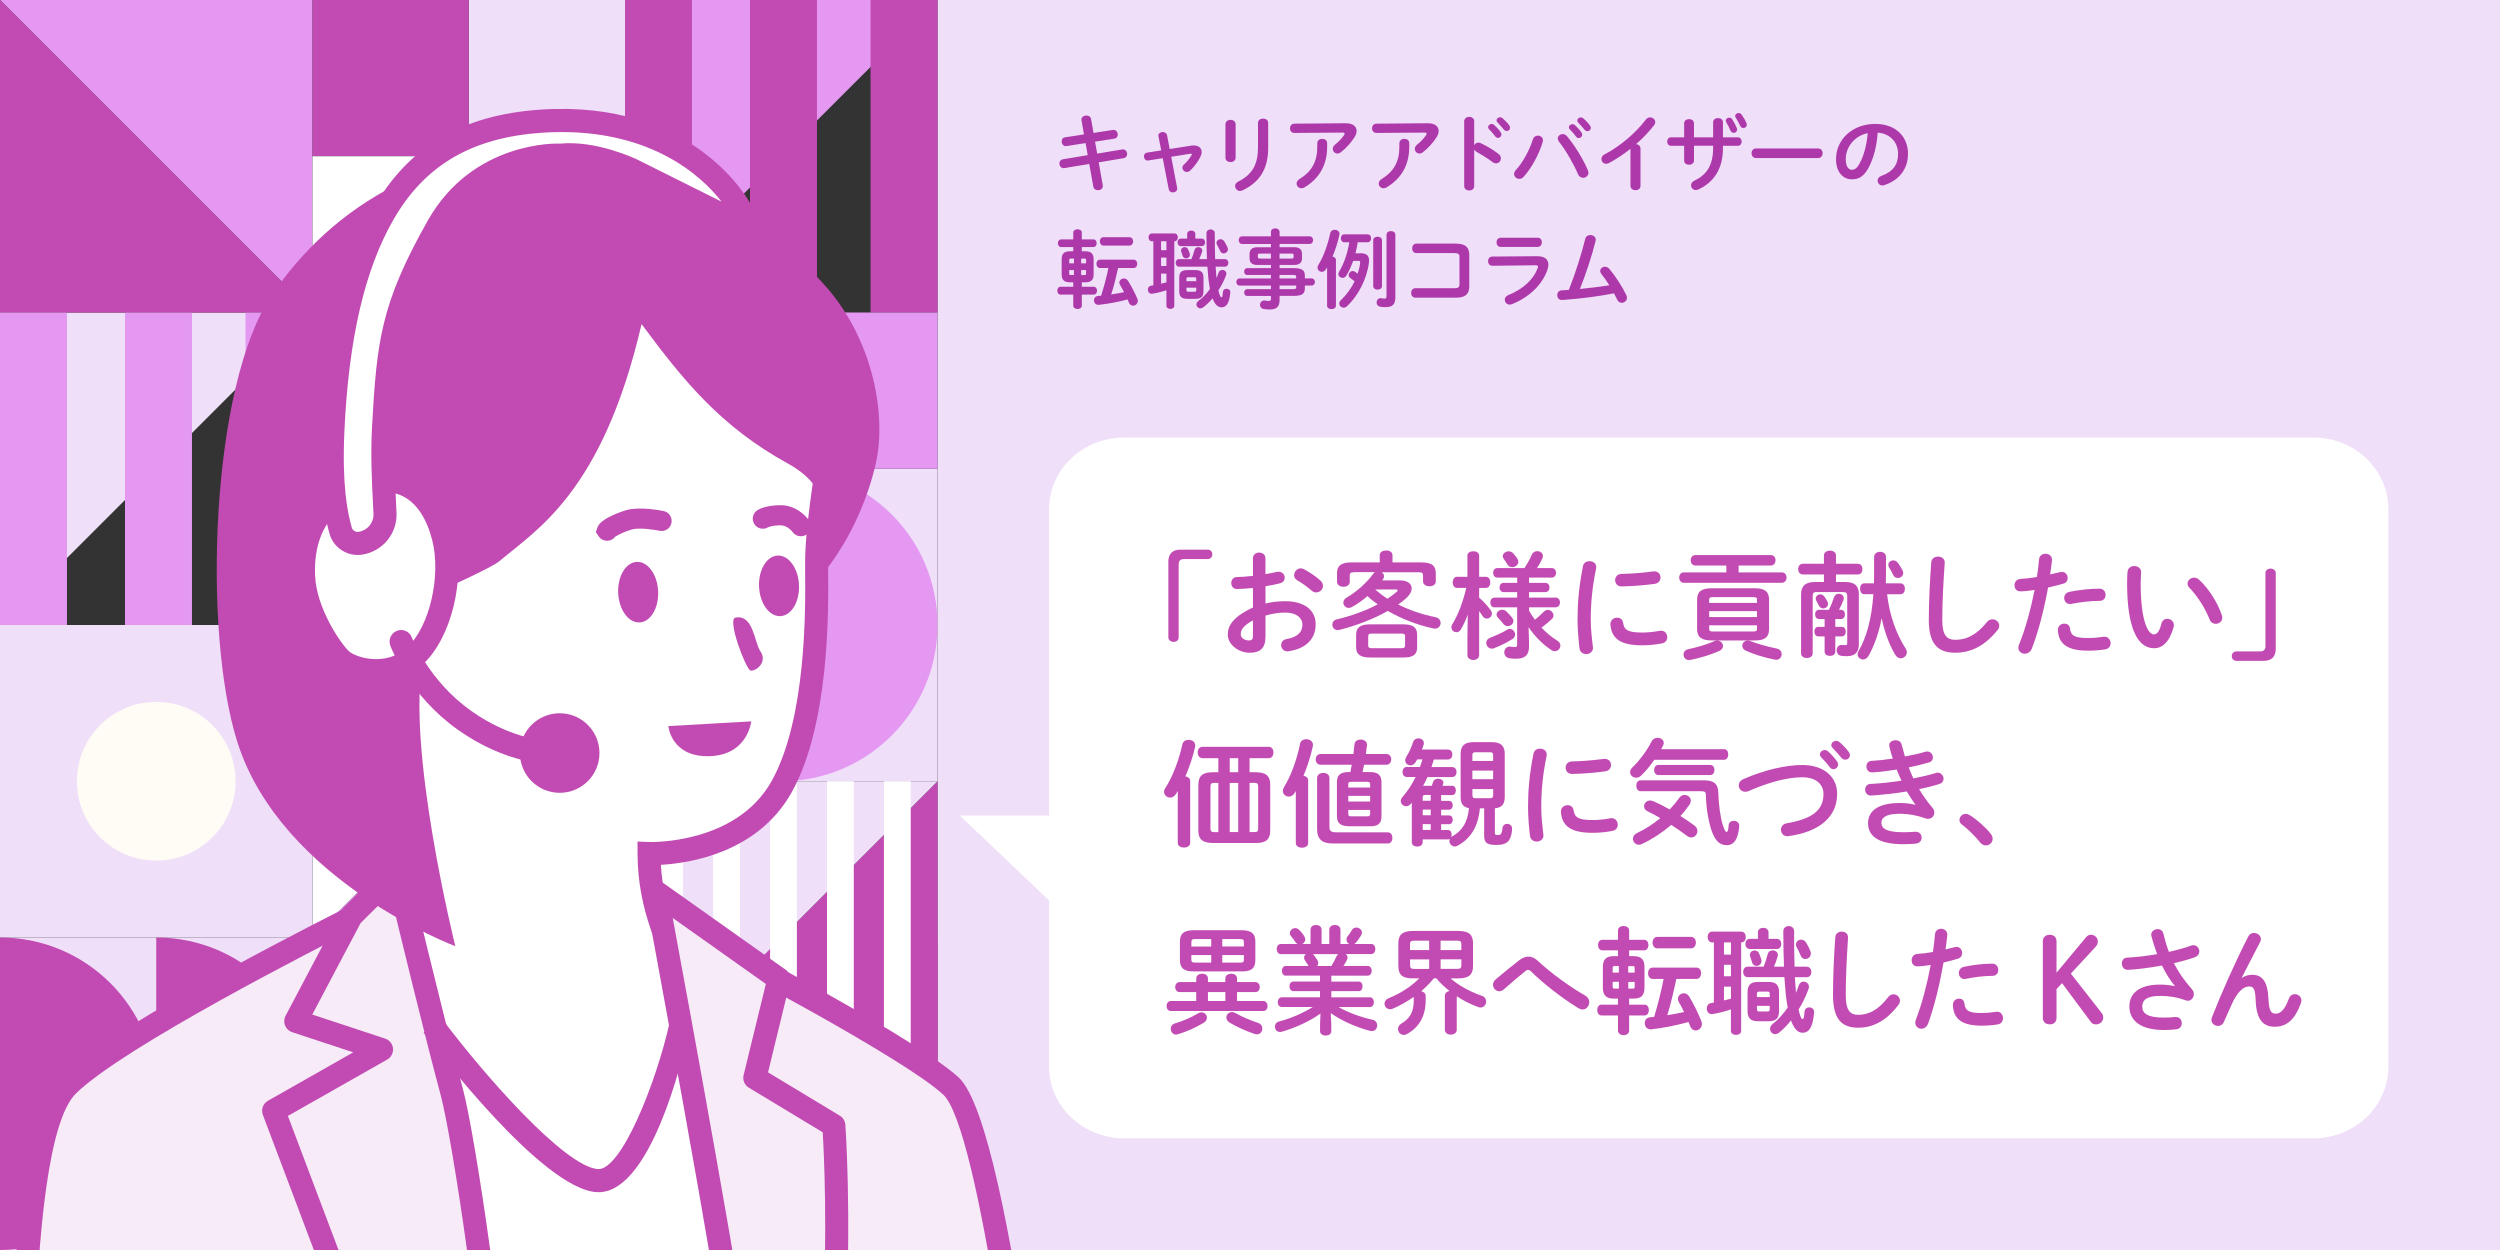
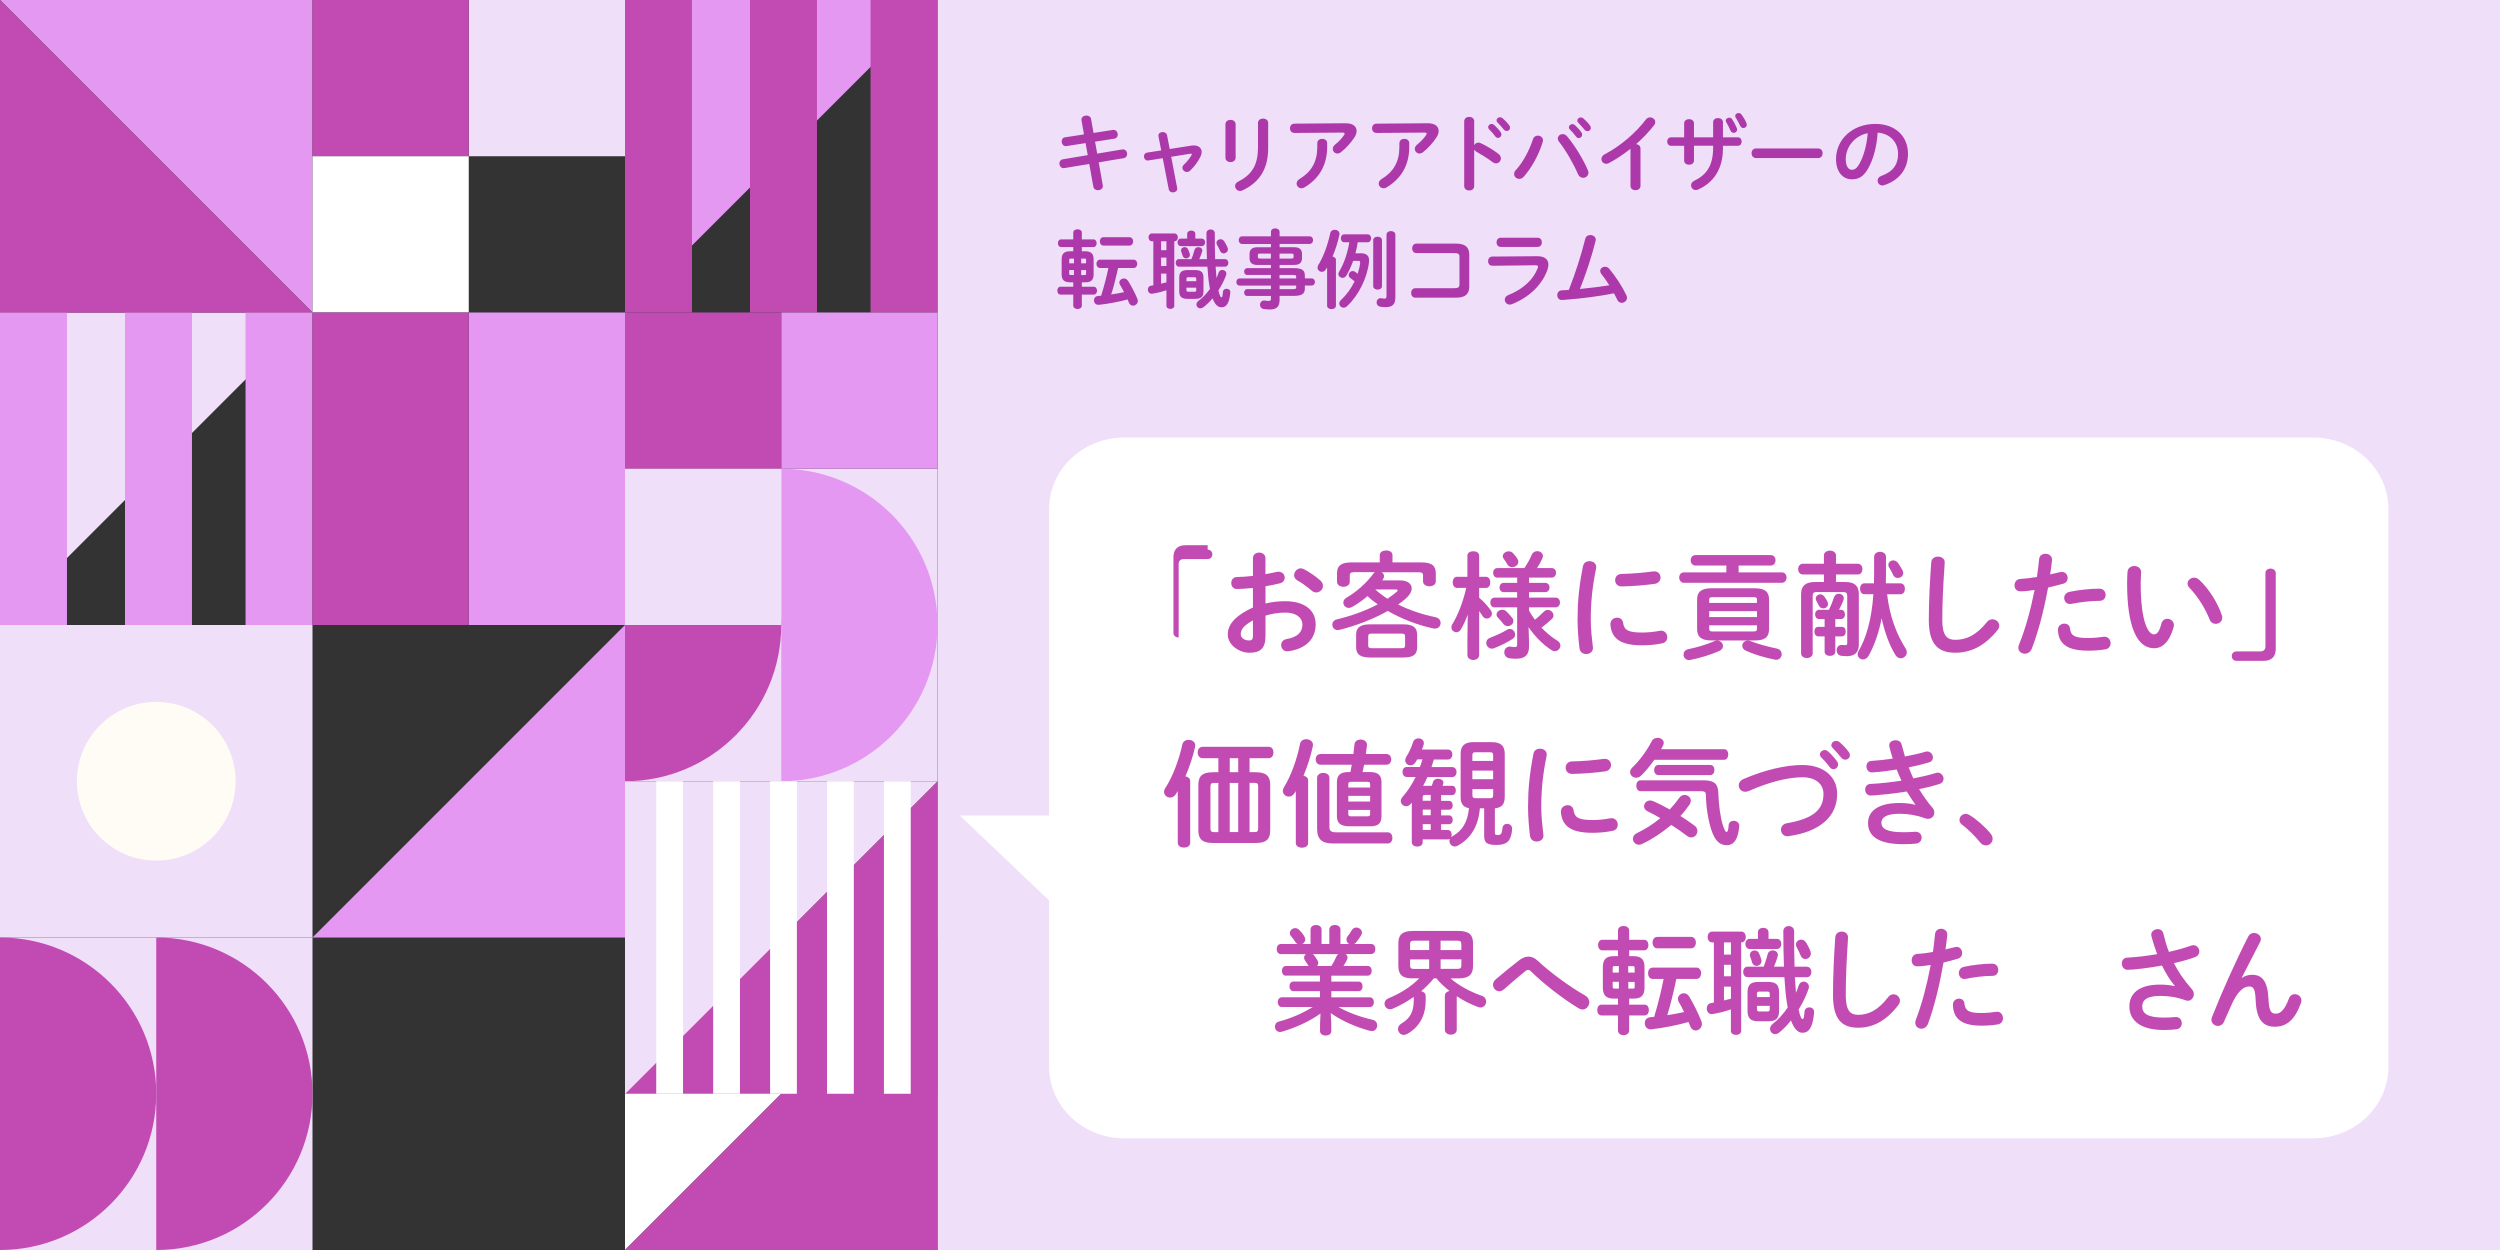
<svg xmlns="http://www.w3.org/2000/svg" xmlns:xlink="http://www.w3.org/1999/xlink" version="1.1" id="レイヤー_1" x="0px" y="0px" viewBox="0 0 560 280" style="enable-background:new 0 0 560 280;" xml:space="preserve">
  <rect x="0" y="0" width="560" height="280" fill="#333333" stroke="none" />
  <style type="text/css">
	.st0{fill:#EFDFF9;}
	.st1{fill:#E498F2;}
	.st2{fill:#FFFFFF;}
	.st3{fill:#C24BB3;}
	.st4{fill:#FFFBF5;}
	.st5{fill:#AD38AA;}
	.st6{clip-path:url(#SVGID_2_);}
	.st7{fill:#F7EBF7;}
</style>
  <rect x="210" class="st0" width="350" height="280" />
  <g>
    <polygon class="st0" points="70,70 0,140 0,70  " />
    <rect x="0" y="70" class="st1" width="15" height="70" />
    <rect x="28" y="70" class="st1" width="15" height="70" />
    <rect x="55" y="70" class="st1" width="15" height="70" />
  </g>
  <g>
    <polygon class="st1" points="140,140 70,210 140,210  " />
-     <polygon class="st2" points="70,210 140,140 70,140  " />
  </g>
  <g>
    <polygon class="st1" points="0,0 70,70 70,0  " />
    <polygon class="st3" points="70,70 0,0 0,70  " />
  </g>
  <g>
    <polygon class="st2" points="140,280 210,210 140,210  " />
    <polygon class="st3" points="210,210 140,280 210,280  " />
  </g>
  <g>
    <polygon class="st1" points="210,0 140,70 140,0  " />
    <rect x="112.5" y="27.5" transform="matrix(6.123234e-17 -1 1 6.123234e-17 112.5 182.5)" class="st3" width="70" height="15" />
    <rect x="140.5" y="27.5" transform="matrix(6.123234e-17 -1 1 6.123234e-17 140.5 210.5)" class="st3" width="70" height="15" />
    <rect x="167.5" y="27.5" transform="matrix(6.123234e-17 -1 1 6.123234e-17 167.5 237.5)" class="st3" width="70" height="15" />
  </g>
  <g>
    <rect x="0" y="140" transform="matrix(-1 -1.224647e-16 1.224647e-16 -1 70 350)" class="st0" width="70" height="70" />
    <circle class="st4" cx="35" cy="175" r="17.78" />
  </g>
  <g>
    <rect x="140" y="105" class="st0" width="70" height="70" />
    <path class="st1" d="M210,140c0,19.33-15.67,35-35,35v-70C194.33,105,210,120.67,210,140z" />
    <path class="st3" d="M175,140c0,19.33-15.67,35-35,35v-70C159.33,105,175,120.67,175,140z" />
  </g>
  <g>
    <rect x="0" y="210" class="st0" width="70" height="70" />
    <path class="st3" d="M70,245c0,19.33-15.67,35-35,35v-70C54.33,210,70,225.67,70,245z" />
    <path class="st3" d="M35,245c0,19.33-15.67,35-35,35l0-70C19.33,210,35,225.67,35,245z" />
  </g>
  <g>
    <rect x="175" y="70" transform="matrix(-1 -1.224647e-16 1.224647e-16 -1 385 175)" class="st1" width="35" height="35" />
    <rect x="140" y="70" transform="matrix(-1 -1.224647e-16 1.224647e-16 -1 315 175)" class="st3" width="35" height="35" />
    <rect x="140" y="105" transform="matrix(-1 -1.224647e-16 1.224647e-16 -1 315 245)" class="st0" width="35" height="35" />
  </g>
  <g>
    <rect x="105" y="0" transform="matrix(-1 -1.224647e-16 1.224647e-16 -1 245 35)" class="st0" width="35" height="35" />
    <rect x="70" y="0" transform="matrix(-1 -1.224647e-16 1.224647e-16 -1 175 35)" class="st3" width="35" height="35" />
    <rect x="70" y="35" class="st2" width="35" height="35" />
  </g>
  <g>
    <rect x="105" y="70" transform="matrix(-1 -1.224647e-16 1.224647e-16 -1 245 210)" class="st1" width="35" height="70" />
    <rect x="70" y="70" transform="matrix(-1 -1.224647e-16 1.224647e-16 -1 175 210)" class="st3" width="35" height="70" />
  </g>
  <g>
    <polygon class="st3" points="210,175 140,245 210,245  " />
    <polygon class="st0" points="140,245 210,175 140,175  " />
    <rect x="198" y="175" transform="matrix(-1 -1.224647e-16 1.224647e-16 -1 402 420)" class="st2" width="6" height="70" />
    <rect x="185.25" y="175" transform="matrix(-1 -1.224647e-16 1.224647e-16 -1 376.5 420)" class="st2" width="6" height="70" />
    <rect x="172.5" y="175" transform="matrix(-1 -1.224647e-16 1.224647e-16 -1 351 420)" class="st2" width="6" height="70" />
    <rect x="159.75" y="175" transform="matrix(-1 -1.224647e-16 1.224647e-16 -1 325.5 420)" class="st2" width="6" height="70" />
    <rect x="147" y="175" transform="matrix(-1 -1.224647e-16 1.224647e-16 -1 300 420)" class="st2" width="6" height="70" />
  </g>
  <path class="st2" d="M518.15,98h-266.3c-9.31,0-16.85,7.18-16.85,16.03v68.65h-20l20,19.03v37.25c0,8.86,7.54,16.03,16.85,16.03  h266.3c9.31,0,16.85-7.18,16.85-16.03V114.03C535,105.18,527.46,98,518.15,98z" />
  <g>
    <path class="st5" d="M242.26,26.98c-0.02-0.06-0.02-0.13-0.02-0.19c0-0.59,0.57-0.91,1.12-0.91c0.48,0,0.95,0.25,1.04,0.8l0.55,3.1   l4.29-0.67c0.06-0.02,0.11-0.02,0.17-0.02c0.63,0,0.97,0.55,0.97,1.06c0,0.42-0.25,0.84-0.78,0.91l-4.31,0.67l0.48,2.68l5.57-0.93   c0.06-0.02,0.13-0.02,0.19-0.02c0.61,0,0.95,0.53,0.95,1.04c0,0.42-0.25,0.84-0.78,0.93l-5.59,0.93l0.91,5.13   c0.02,0.06,0.02,0.13,0.02,0.19c0,0.59-0.55,0.93-1.1,0.93c-0.47,0-0.95-0.25-1.04-0.82l-0.91-5.07l-5.57,0.93   c-0.06,0.02-0.11,0.02-0.17,0.02c-0.61,0-0.95-0.55-0.95-1.06c0-0.42,0.25-0.84,0.78-0.93l5.57-0.93l-0.48-2.7l-4.26,0.67   c-0.06,0.02-0.11,0.02-0.17,0.02c-0.59,0-0.93-0.55-0.93-1.06c0-0.44,0.23-0.85,0.78-0.93l4.22-0.65L242.26,26.98z" />
    <path class="st5" d="M266.83,32.62c0.19-0.04,0.38-0.04,0.57-0.04c1.08,0,1.77,0.57,1.77,1.46c0,0.34-0.1,0.72-0.3,1.12   c-0.55,1.08-1.35,2.18-2.24,3.02c-0.25,0.25-0.53,0.34-0.78,0.34c-0.53,0-0.99-0.44-0.99-0.95c0-0.23,0.11-0.49,0.36-0.72   c0.68-0.63,1.23-1.33,1.67-2.07c0.06-0.1,0.08-0.15,0.08-0.21c0-0.1-0.08-0.15-0.23-0.15c-0.04,0-0.1,0.02-0.15,0.02l-4.24,0.68   l1.33,6.97c0.02,0.06,0.02,0.11,0.02,0.17c0,0.53-0.49,0.84-0.99,0.84c-0.42,0-0.82-0.23-0.91-0.7l-1.35-6.97l-3.19,0.51   c-0.06,0.02-0.11,0.02-0.17,0.02c-0.55,0-0.85-0.48-0.85-0.93c0-0.4,0.23-0.78,0.72-0.85l3.15-0.49l-0.61-3.12   c-0.02-0.08-0.02-0.13-0.02-0.19c0-0.53,0.47-0.8,0.97-0.8c0.44,0,0.87,0.23,0.97,0.72l0.59,3.08L266.83,32.62z" />
    <path class="st5" d="M276.78,35.32c0,0.65-0.57,0.99-1.14,0.99s-1.14-0.34-1.14-0.99v-7.47c0-0.67,0.57-1.01,1.14-1.01   s1.14,0.34,1.14,1.01V35.32z M281.79,27.53c0-0.65,0.57-0.97,1.16-0.97c0.55,0,1.12,0.32,1.12,0.97v5.64   c0,4.81-2.05,7.71-5.72,9.46c-0.21,0.1-0.4,0.15-0.57,0.15c-0.65,0-1.12-0.55-1.12-1.12c0-0.36,0.21-0.74,0.7-0.99   c3.17-1.56,4.43-3.86,4.43-7.66V27.53z" />
    <path class="st5" d="M301.39,27.61c1.67-0.02,2.49,0.72,2.49,1.73c0,0.44-0.17,0.93-0.49,1.44c-0.78,1.2-1.82,2.36-3.02,3.31   c-0.27,0.21-0.55,0.3-0.8,0.3c-0.57,0-1.03-0.48-1.03-1.04c0-0.32,0.15-0.67,0.53-0.97c0.78-0.61,1.52-1.41,1.99-2.11   c0.1-0.13,0.13-0.25,0.13-0.34c0-0.15-0.13-0.23-0.44-0.23l-10.79,0.08c-0.67,0-1.01-0.51-1.01-1.04c0-0.51,0.34-1.04,1.01-1.04   L301.39,27.61z M295.08,32.05c0-0.63,0.55-0.95,1.1-0.95s1.1,0.32,1.1,0.95v0.89c0,4.05-1.79,7.05-5.02,9   c-0.25,0.15-0.49,0.23-0.72,0.23c-0.63,0-1.1-0.49-1.1-1.06c0-0.36,0.21-0.74,0.7-1.04c2.6-1.58,3.93-3.8,3.93-7.12V32.05z" />
    <path class="st5" d="M319.77,27.61c1.67-0.02,2.49,0.72,2.49,1.73c0,0.44-0.17,0.93-0.49,1.44c-0.78,1.2-1.82,2.36-3.02,3.31   c-0.27,0.21-0.55,0.3-0.8,0.3c-0.57,0-1.03-0.48-1.03-1.04c0-0.32,0.15-0.67,0.53-0.97c0.78-0.61,1.52-1.41,1.99-2.11   c0.1-0.13,0.13-0.25,0.13-0.34c0-0.15-0.13-0.23-0.44-0.23l-10.79,0.08c-0.67,0-1.01-0.51-1.01-1.04c0-0.51,0.34-1.04,1.01-1.04   L319.77,27.61z M313.47,32.05c0-0.63,0.55-0.95,1.1-0.95s1.1,0.32,1.1,0.95v0.89c0,4.05-1.79,7.05-5.02,9   c-0.25,0.15-0.49,0.23-0.72,0.23c-0.63,0-1.1-0.49-1.1-1.06c0-0.36,0.21-0.74,0.7-1.04c2.6-1.58,3.93-3.8,3.93-7.12V32.05z" />
    <path class="st5" d="M330.22,32.53c0.19-0.34,0.53-0.59,0.93-0.59c0.17,0,0.32,0.04,0.49,0.11c1.18,0.53,2.83,1.5,4.03,2.43   c0.38,0.29,0.53,0.65,0.53,0.99c0,0.61-0.48,1.12-1.08,1.12c-0.25,0-0.53-0.08-0.8-0.29c-1.1-0.84-2.72-1.82-3.55-2.28   c-0.27-0.15-0.44-0.32-0.55-0.53v8.19c0,0.67-0.55,0.99-1.12,0.99c-0.55,0-1.12-0.32-1.12-0.99v-14.5c0-0.66,0.57-1.01,1.12-1.01   c0.57,0,1.12,0.34,1.12,1.01V32.53z M333.34,28.48c0-0.38,0.38-0.72,0.8-0.72c0.17,0,0.36,0.06,0.53,0.21   c0.51,0.46,1.08,1.06,1.48,1.65c0.13,0.17,0.17,0.34,0.17,0.51c0,0.42-0.36,0.76-0.76,0.76c-0.23,0-0.46-0.11-0.63-0.36   c-0.46-0.63-0.97-1.18-1.41-1.61C333.4,28.77,333.34,28.62,333.34,28.48z M335.22,26.96c0-0.38,0.36-0.7,0.8-0.7   c0.19,0,0.38,0.08,0.57,0.23c0.49,0.42,1.06,1.01,1.46,1.56c0.15,0.19,0.21,0.38,0.21,0.57c0,0.42-0.36,0.72-0.76,0.72   c-0.23,0-0.47-0.1-0.66-0.34c-0.44-0.55-0.97-1.12-1.41-1.58C335.28,27.27,335.22,27.11,335.22,26.96z" />
    <path class="st5" d="M344.47,30.38c0.59,0,1.16,0.4,1.16,1.04c0,0.13-0.02,0.25-0.06,0.38c-0.82,2.74-2.47,5.81-4.26,7.79   c-0.3,0.34-0.66,0.48-0.99,0.48c-0.63,0-1.16-0.49-1.16-1.1c0-0.28,0.11-0.59,0.38-0.87c1.56-1.65,3.06-4.45,3.84-6.92   C343.56,30.63,344.02,30.38,344.47,30.38z M348.94,31.03c0-0.55,0.51-0.99,1.1-0.99c0.32,0,0.68,0.13,0.97,0.48   c1.65,1.92,3.65,5.17,4.67,7.6c0.1,0.21,0.13,0.4,0.13,0.57c0,0.68-0.59,1.14-1.2,1.14c-0.44,0-0.89-0.25-1.14-0.82   c-0.93-2.2-2.7-5.32-4.27-7.29C349.01,31.48,348.94,31.24,348.94,31.03z M351.43,28.52c0-0.38,0.38-0.72,0.8-0.72   c0.17,0,0.36,0.06,0.53,0.21c0.51,0.46,1.08,1.06,1.48,1.65c0.13,0.17,0.17,0.34,0.17,0.51c0,0.42-0.36,0.76-0.76,0.76   c-0.23,0-0.46-0.11-0.63-0.36c-0.46-0.63-0.97-1.18-1.41-1.61C351.48,28.81,351.43,28.65,351.43,28.52z M353.31,27   c0-0.38,0.36-0.7,0.8-0.7c0.19,0,0.38,0.08,0.57,0.23c0.49,0.42,1.06,1.01,1.46,1.56c0.15,0.19,0.21,0.38,0.21,0.57   c0,0.42-0.36,0.72-0.76,0.72c-0.23,0-0.48-0.1-0.67-0.34c-0.44-0.55-0.97-1.12-1.41-1.58C353.36,27.3,353.31,27.15,353.31,27z" />
    <path class="st5" d="M365.23,33.33c-1.58,1.25-3.23,2.34-4.81,3.19c-0.23,0.13-0.46,0.17-0.66,0.17c-0.61,0-1.04-0.51-1.04-1.06   c0-0.38,0.21-0.8,0.72-1.06c3.44-1.8,6.92-4.73,9.23-7.79c0.27-0.34,0.61-0.49,0.95-0.49c0.59,0,1.16,0.46,1.16,1.06   c0,0.21-0.08,0.46-0.27,0.7c-1.12,1.46-2.51,2.91-4.03,4.24c0.51,0.04,0.99,0.38,0.99,0.99v8.34c0,0.67-0.55,0.99-1.12,0.99   c-0.55,0-1.12-0.32-1.12-0.99V33.33z" />
    <path class="st5" d="M379.45,35.97c0,0.63-0.55,0.93-1.1,0.93c-0.55,0-1.1-0.3-1.1-0.93v-3.31h-2.93c-0.57,0-0.87-0.47-0.87-0.95   s0.3-0.95,0.87-0.95h2.93v-3.12c0-0.65,0.55-0.95,1.1-0.95c0.55,0,1.1,0.3,1.1,0.95v3.12h4.29v-3.38c0-0.63,0.55-0.93,1.1-0.93   c0.55,0,1.1,0.3,1.1,0.93v3.38h3.32c0.59,0,0.87,0.47,0.87,0.95s-0.28,0.95-0.87,0.95h-3.32v0.59c0,4.62-2.11,7.66-5.57,9.21   c-0.17,0.08-0.34,0.11-0.51,0.11c-0.63,0-1.06-0.51-1.06-1.06c0-0.38,0.19-0.76,0.7-1.01c2.81-1.35,4.24-3.46,4.24-7.41v-0.44   h-4.29V35.97z M386.57,27.02c0-0.38,0.38-0.66,0.78-0.66c0.25,0,0.48,0.09,0.65,0.34c0.4,0.59,0.76,1.31,1.03,1.96   c0.06,0.13,0.08,0.25,0.08,0.36c0,0.46-0.38,0.74-0.76,0.74c-0.28,0-0.57-0.15-0.72-0.51c-0.27-0.63-0.59-1.27-0.95-1.88   C386.59,27.25,386.57,27.13,386.57,27.02z M388.68,25.97c0-0.38,0.36-0.65,0.76-0.65c0.23,0,0.49,0.09,0.68,0.36   c0.38,0.51,0.8,1.22,1.06,1.84c0.06,0.15,0.1,0.28,0.1,0.42c0,0.46-0.38,0.74-0.76,0.74c-0.27,0-0.57-0.15-0.72-0.51   c-0.27-0.61-0.67-1.29-1.01-1.84C388.72,26.2,388.68,26.09,388.68,25.97z" />
    <path class="st5" d="M407.24,33.25c0.68,0,1.03,0.53,1.03,1.08c0,0.53-0.34,1.08-1.03,1.08h-13.87c-0.68,0-1.03-0.55-1.03-1.08   c0-0.55,0.34-1.08,1.03-1.08H407.24z" />
    <path class="st5" d="M411.27,35.64c0-4.33,3.59-7.88,8.81-7.88c4.64,0,7.31,2.91,7.31,6.69c0,3.44-2.03,5.96-5.3,7.01   c-0.15,0.06-0.3,0.08-0.44,0.08c-0.65,0-1.06-0.53-1.06-1.08c0-0.42,0.23-0.84,0.8-1.04c2.7-0.97,3.78-2.6,3.78-4.96   c0-2.49-1.69-4.54-4.58-4.75c-0.19,3.15-0.97,6-2.15,8.07c-1.04,1.84-2.17,2.39-3.63,2.39C412.88,40.17,411.27,38.61,411.27,35.64z    M413.45,35.64c0,1.75,0.68,2.39,1.37,2.39c0.59,0,1.1-0.3,1.65-1.27c0.97-1.69,1.67-4.14,1.9-6.93   C415.54,30.38,413.45,32.83,413.45,35.64z" />
    <path class="st5" d="M239.69,63.24c-1.35,0-1.88-0.57-1.88-1.8v-3.36c0-1.22,0.53-1.79,1.88-1.79h0.72v-0.95h-2.72   c-0.48,0-0.72-0.44-0.72-0.87c0-0.42,0.25-0.85,0.72-0.85h2.72v-1.52c0-0.49,0.48-0.74,0.97-0.74c0.48,0,0.95,0.25,0.95,0.74v1.52   h2.58c0.49,0,0.74,0.44,0.74,0.85c0,0.44-0.25,0.87-0.74,0.87h-2.58v0.95h0.76c1.35,0,1.88,0.57,1.88,1.79v3.36   c0,1.31-0.59,1.8-1.88,1.8h-0.76v0.99h2.66c0.49,0,0.74,0.44,0.74,0.87c0,0.46-0.25,0.89-0.74,0.89h-2.66v2.47   c0,0.49-0.48,0.76-0.95,0.76c-0.49,0-0.97-0.27-0.97-0.76v-2.47h-2.85c-0.47,0-0.72-0.44-0.72-0.89c0-0.44,0.25-0.87,0.72-0.87   h2.85v-0.99H239.69z M239.81,57.92c-0.25,0-0.3,0.08-0.3,0.36v0.7h1.06v-1.06H239.81z M239.5,60.5v0.74c0,0.25,0.04,0.36,0.3,0.36   h0.76v-1.1H239.5z M242.18,58.98h1.1v-0.7c0-0.28-0.06-0.36-0.3-0.36h-0.8V58.98z M242.18,61.61h0.8c0.25,0,0.3-0.08,0.3-0.36V60.5   h-1.1V61.61z M250.46,60.03c-0.23,1.01-0.46,2.01-0.72,3.02c-0.25,0.97-0.51,1.96-0.84,2.91c0.97-0.15,1.94-0.3,2.89-0.51   c-0.29-0.59-0.59-1.14-0.89-1.61c-0.11-0.19-0.17-0.36-0.17-0.53c0-0.53,0.49-0.93,1.03-0.93c0.34,0,0.68,0.17,0.93,0.55   c0.72,1.14,1.5,2.62,2.07,3.97c0.08,0.17,0.11,0.34,0.11,0.51c0,0.63-0.55,1.06-1.08,1.06c-0.36,0-0.72-0.21-0.91-0.67   c-0.1-0.25-0.21-0.49-0.3-0.72c-2.05,0.55-4.43,0.99-6.42,1.2h-0.13c-0.65,0-0.99-0.51-0.99-1.01c0-0.46,0.29-0.91,0.91-0.97   l0.7-0.06c0.65-2.05,1.2-4.12,1.63-6.21h-1.88c-0.53,0-0.8-0.48-0.8-0.93c0-0.47,0.27-0.93,0.8-0.93h7.54c0.53,0,0.8,0.46,0.8,0.93   c0,0.46-0.27,0.93-0.8,0.93H250.46z M247.18,55.01c-0.53,0-0.82-0.47-0.82-0.95c0-0.46,0.28-0.93,0.82-0.93h5.81   c0.55,0,0.84,0.47,0.84,0.93c0,0.48-0.29,0.95-0.84,0.95H247.18z" />
    <path class="st5" d="M258.35,54.05h-0.32c-0.49,0-0.76-0.44-0.76-0.89c0-0.44,0.27-0.87,0.76-0.87h5.03c0.51,0,0.78,0.44,0.78,0.87   c0,0.46-0.27,0.89-0.76,0.89h-0.04v14.48c0,0.44-0.44,0.66-0.87,0.66c-0.46,0-0.89-0.23-0.89-0.66v-3.51   c-0.72,0.25-1.99,0.59-3.12,0.76c-0.06,0-0.13,0.02-0.19,0.02c-0.55,0-0.85-0.47-0.85-0.93c0-0.4,0.23-0.8,0.7-0.87   c0.17-0.02,0.36-0.06,0.53-0.09V54.05z M260.08,56.04h1.2v-1.99h-1.2V56.04z M260.08,59.59h1.2v-1.88h-1.2V59.59z M260.08,63.54   l1.2-0.28v-1.98h-1.2V63.54z M274.37,58.04c0.51,0,0.78,0.42,0.78,0.85c0,0.42-0.27,0.85-0.78,0.85h-2.07   c0.06,0.85,0.11,1.69,0.19,2.55c0.19-0.4,0.34-0.8,0.47-1.2c0.15-0.44,0.49-0.63,0.84-0.63c0.46,0,0.91,0.34,0.91,0.84   c0,0.11-0.02,0.25-0.08,0.38c-0.42,1.14-1.01,2.3-1.71,3.36c0.3,1.35,0.53,1.56,0.7,1.56c0.15,0,0.23-0.11,0.32-1.22   c0.04-0.47,0.42-0.7,0.8-0.7c0.44,0,0.85,0.27,0.85,0.74v0.1c-0.23,2.53-0.93,3.32-1.99,3.32c-0.84,0-1.48-0.68-1.99-2.01   c-0.65,0.78-1.35,1.46-2.05,1.99c-0.23,0.17-0.46,0.25-0.67,0.25c-0.51,0-0.89-0.4-0.89-0.87c0-0.28,0.15-0.57,0.47-0.82   c0.91-0.66,1.81-1.61,2.56-2.66c-0.04-0.25-0.1-0.49-0.13-0.74c-0.19-1.1-0.32-2.51-0.44-4.24h-6.35c-0.49,0-0.76-0.44-0.76-0.85   c0-0.44,0.27-0.85,0.76-0.85h2.77c0.25-0.57,0.44-1.16,0.68-2.03c0.13-0.46,0.49-0.65,0.87-0.65c0.44,0,0.89,0.28,0.89,0.76   c0,0.08-0.02,0.15-0.04,0.23c-0.19,0.61-0.4,1.16-0.65,1.69h1.73c-0.08-1.69-0.11-3.63-0.11-5.81c0-0.55,0.47-0.84,0.93-0.84   c0.48,0,0.93,0.29,0.93,0.84c0,2.2,0.02,4.14,0.08,5.81H274.37z M265.93,52.39c0-0.49,0.46-0.74,0.91-0.74   c0.46,0,0.91,0.25,0.91,0.74v1.06h1.42c0.51,0,0.78,0.42,0.78,0.84s-0.27,0.84-0.78,0.84h-4.65c-0.49,0-0.76-0.42-0.76-0.84   s0.27-0.84,0.76-0.84h1.41V52.39z M265.97,66.94c-1.37,0-1.82-0.57-1.82-1.69v-3.04c0-1.14,0.46-1.71,1.82-1.71h1.79   c1.37,0,1.82,0.57,1.82,1.71v3.04c0,1.27-0.61,1.69-1.82,1.69H265.97z M266.5,56.82c0.04,0.09,0.04,0.19,0.04,0.28   c0,0.48-0.42,0.78-0.85,0.78c-0.32,0-0.65-0.17-0.78-0.59c-0.08-0.28-0.17-0.55-0.3-0.89c-0.04-0.11-0.06-0.23-0.06-0.32   c0-0.44,0.4-0.72,0.82-0.72c0.28,0,0.57,0.13,0.74,0.44C266.25,56.08,266.39,56.46,266.5,56.82z M267.96,62.5   c0-0.3-0.1-0.4-0.36-0.4h-1.48c-0.27,0-0.36,0.1-0.36,0.4v0.49h2.2V62.5z M267.6,65.35c0.27,0,0.36-0.11,0.36-0.42v-0.49h-2.2v0.49   c0,0.27,0.09,0.42,0.36,0.42H267.6z M274.94,55.38c0.08,0.17,0.11,0.34,0.11,0.47c0,0.57-0.48,0.91-0.95,0.91   c-0.32,0-0.65-0.17-0.8-0.57c-0.17-0.4-0.4-0.85-0.68-1.35c-0.1-0.15-0.13-0.3-0.13-0.44c0-0.47,0.44-0.82,0.89-0.82   c0.3,0,0.65,0.15,0.87,0.51C274.5,54.48,274.76,54.98,274.94,55.38z" />
    <path class="st5" d="M281.61,59.35c-0.97,0-1.71-0.4-1.71-1.46v-1.04c0-0.93,0.57-1.46,1.71-1.46h3.08v-0.74h-6.46   c-0.49,0-0.76-0.46-0.76-0.87c0-0.4,0.25-0.84,0.76-0.84h6.46v-0.99c0-0.53,0.48-0.8,0.95-0.8c0.49,0,0.99,0.28,0.99,0.82v0.97   h6.72c0.51,0,0.78,0.42,0.78,0.85c0,0.42-0.27,0.85-0.78,0.85h-6.72v0.74h3.31c1.14,0,1.71,0.53,1.71,1.46v1.04   c0,0.93-0.57,1.46-1.71,1.46h-3.31v0.72h3.08c2.05,0,2.58,0.49,2.58,1.75v0.55h1.48c0.51,0,0.78,0.4,0.78,0.8s-0.27,0.8-0.78,0.8   h-1.48v0.57c0,1.25-0.53,1.75-2.58,1.75h-3.08v0.91c0,1.61-0.8,2.13-2.17,2.13c-0.61,0-1.04-0.04-1.42-0.11   c-0.55-0.09-0.8-0.51-0.8-0.93c0-0.48,0.34-0.97,0.95-0.97c0.06,0,0.13,0,0.21,0.02c0.3,0.06,0.51,0.08,0.78,0.08   c0.42,0,0.51-0.13,0.51-0.49v-0.63h-5.32c-0.46,0-0.68-0.38-0.68-0.76c0-0.38,0.23-0.76,0.68-0.76h5.32v-0.8h-7.01   c-0.49,0-0.74-0.42-0.74-0.8s0.25-0.8,0.74-0.8h7.01v-0.78h-5.32c-0.46,0-0.68-0.38-0.68-0.76s0.23-0.76,0.68-0.76h5.32v-0.72   H281.61z M284.68,57.92V56.8h-2.43c-0.4,0-0.49,0.11-0.49,0.38v0.36c0,0.34,0.19,0.38,0.49,0.38H284.68z M286.62,57.92h2.66   c0.4,0,0.49-0.11,0.49-0.38v-0.36c0-0.27-0.09-0.38-0.49-0.38h-2.66V57.92z M286.62,62.37h3.72v-0.34c0-0.38-0.11-0.44-0.8-0.44   h-2.93V62.37z M286.62,63.96v0.8h2.93c0.68,0,0.8-0.06,0.8-0.44v-0.36H286.62z" />
    <path class="st5" d="M297.28,59.88c-0.1,0.15-0.17,0.3-0.27,0.44c-0.25,0.4-0.59,0.57-0.91,0.57c-0.51,0-0.97-0.4-0.97-0.93   c0-0.21,0.06-0.42,0.19-0.63c1.14-1.82,2.11-4.52,2.66-7.12c0.1-0.49,0.55-0.74,1.01-0.74c0.51,0,1.06,0.32,1.06,0.93   c0,0.1-0.02,0.17-0.04,0.27c-0.34,1.58-0.87,3.27-1.52,4.79c0.4,0.08,0.76,0.32,0.76,0.76v10.26c0,0.51-0.49,0.76-0.99,0.76   c-0.49,0-0.99-0.25-0.99-0.76V59.88z M304.71,56.72c1.33,0,1.96,0.49,1.96,1.6c0,0.13,0,0.27-0.02,0.42   c-0.42,3.63-2.36,7.45-4.9,9.84c-0.25,0.23-0.53,0.34-0.78,0.34c-0.51,0-0.97-0.42-0.97-0.93c0-0.25,0.11-0.53,0.38-0.78   c1.25-1.18,2.3-2.64,3.06-4.2c-0.38-0.29-0.72-0.55-0.99-0.74c-0.25-0.19-0.34-0.42-0.34-0.65c0-0.48,0.4-0.91,0.89-0.91   c0.17,0,0.36,0.06,0.55,0.17c0.17,0.11,0.36,0.27,0.57,0.44c0.27-0.82,0.46-1.61,0.55-2.41v-0.15c0-0.27-0.09-0.32-0.4-0.32h-1.16   c-0.46,1.25-0.97,2.37-1.54,3.31c-0.21,0.34-0.53,0.49-0.84,0.49c-0.48,0-0.93-0.36-0.93-0.85c0-0.17,0.06-0.36,0.17-0.55   c1.04-1.71,1.88-4.1,2.28-6.57h-1.14c-0.49,0-0.76-0.46-0.76-0.89c0-0.46,0.27-0.89,0.76-0.89h5.24c0.51,0,0.78,0.44,0.78,0.89   c0,0.44-0.27,0.89-0.78,0.89h-2.22c-0.11,0.84-0.3,1.65-0.51,2.47H304.71z M307.6,53.8c0-0.51,0.49-0.78,0.99-0.78   c0.48,0,0.97,0.27,0.97,0.78v10.3c0,0.51-0.49,0.78-0.97,0.78c-0.49,0-0.99-0.27-0.99-0.78V53.8z M312.56,66.56   c0,1.6-0.59,2.24-2.22,2.24c-0.47,0-0.84-0.04-1.22-0.11c-0.51-0.11-0.76-0.51-0.76-0.93c0-0.49,0.32-0.97,0.91-0.97   c0.04,0,0.09,0.02,0.15,0.02c0.25,0.04,0.51,0.08,0.8,0.08c0.23,0,0.36-0.13,0.36-0.65V52.56c0-0.53,0.49-0.8,0.99-0.8   c0.49,0,0.99,0.27,0.99,0.8V66.56z" />
    <path class="st5" d="M326.93,57.58c0-0.7-0.29-0.89-1.22-0.89h-8.44c-0.63,0-0.95-0.53-0.95-1.06c0-0.53,0.32-1.06,0.95-1.06h8.85   c2.17,0,3,0.84,3,2.55v7.01c0,1.71-0.84,2.55-3,2.55h-9.08c-0.63,0-0.95-0.53-0.95-1.06c0-0.53,0.32-1.06,0.95-1.06h8.66   c0.93,0,1.22-0.19,1.22-0.89V57.58z" />
    <path class="st5" d="M344.28,57.39c1.75-0.02,2.56,0.72,2.56,1.88c0,0.32-0.06,0.68-0.19,1.08c-1.18,3.51-4.27,6.33-8,7.79   c-0.17,0.06-0.32,0.09-0.48,0.09c-0.65,0-1.1-0.55-1.1-1.1c0-0.4,0.23-0.8,0.78-1.03c3.32-1.33,5.62-3.48,6.57-5.98   c0.06-0.15,0.1-0.28,0.1-0.38c0-0.23-0.19-0.32-0.61-0.32l-9.61,0.11c-0.65,0-0.97-0.51-0.97-1.03c0-0.51,0.3-1.03,0.93-1.03   L344.28,57.39z M344.43,53.25c0.63,0,0.95,0.51,0.95,1.03c0,0.51-0.32,1.03-0.95,1.03h-8.28c-0.61,0-0.93-0.51-0.93-1.03   c0-0.51,0.32-1.03,0.93-1.03H344.43z" />
    <path class="st5" d="M360.49,63.91c-0.59-0.95-1.22-1.82-1.8-2.56c-0.17-0.23-0.25-0.46-0.25-0.65c0-0.53,0.51-0.95,1.08-0.95   c0.32,0,0.68,0.13,0.97,0.48c1.39,1.65,2.93,4.01,3.82,5.91c0.1,0.21,0.13,0.4,0.13,0.57c0,0.66-0.59,1.12-1.18,1.12   c-0.38,0-0.78-0.21-0.99-0.67c-0.21-0.47-0.48-0.95-0.74-1.46c-3.34,0.68-7.31,1.18-10.83,1.44c-0.3,0.02-0.72,0.06-0.85,0.06   c-0.68,0-1.03-0.53-1.03-1.08c0-0.53,0.32-1.04,0.99-1.08c0.53-0.04,1.06-0.06,1.61-0.1c1.48-3.74,2.79-7.9,3.69-11.47   c0.13-0.57,0.63-0.82,1.12-0.82c0.61,0,1.22,0.38,1.22,1.04c0,0.08-0.02,0.19-0.04,0.29c-0.85,3.44-2.18,7.41-3.51,10.75   C356.1,64.51,358.31,64.25,360.49,63.91z" />
  </g>
  <g>
-     <path class="st3" d="M270.52,123.12c0.65,0,1.04,0.47,1.04,1.07c0,0.62-0.44,1.04-1.04,1.04h-5.33c-0.75,0-1.17,0.39-1.17,1.14   v16.43c0,0.6-0.52,0.99-1.14,0.99c-0.6,0-1.17-0.39-1.17-0.99v-17c0-1.74,0.94-2.68,2.68-2.68H270.52z" />
+     <path class="st3" d="M270.52,123.12c0.65,0,1.04,0.47,1.04,1.07c0,0.62-0.44,1.04-1.04,1.04h-5.33c-0.75,0-1.17,0.39-1.17,1.14   v16.43c-0.6,0-1.17-0.39-1.17-0.99v-17c0-1.74,0.94-2.68,2.68-2.68H270.52z" />
    <path class="st3" d="M283.47,135.19c1.4-0.36,2.86-0.52,4.45-0.52c4.16,0,6.79,1.92,6.79,5.17c0,3.35-2.26,5.49-6.06,6.03   c-0.1,0.03-0.18,0.03-0.29,0.03c-0.88,0-1.38-0.7-1.38-1.4c0-0.6,0.36-1.2,1.2-1.35c2.55-0.44,3.56-1.59,3.56-3.28   c0-1.43-1.33-2.65-3.8-2.65c-1.61,0-3.09,0.26-4.47,0.68v4.63c0,2.7-1.17,3.69-3.59,3.69c-2.34,0-4.86-1.79-4.86-4.06   c0-1.9,1.09-3.98,5.64-6.08v-4.37c-1.3,0.13-2.55,0.21-3.59,0.23c-0.83,0-1.27-0.65-1.27-1.33c0-0.68,0.42-1.35,1.27-1.35   c1.04-0.03,2.29-0.1,3.59-0.26v-3.95c0-0.86,0.7-1.27,1.4-1.27c0.7,0,1.4,0.42,1.4,1.27v3.56c0.88-0.16,1.74-0.31,2.47-0.49   c0.16-0.05,0.31-0.05,0.47-0.05c0.86,0,1.38,0.65,1.38,1.33c0,0.55-0.34,1.09-1.09,1.27c-0.96,0.23-2.05,0.47-3.22,0.65V135.19z    M280.66,138.96c-2.26,1.27-2.73,2.13-2.73,3.15c0,0.83,0.94,1.38,1.9,1.35c0.75,0,0.83-0.49,0.83-1.14V138.96z M295.74,130.01   c0.44,0.39,0.6,0.83,0.6,1.22c0,0.81-0.7,1.48-1.51,1.48c-0.34,0-0.73-0.13-1.07-0.44c-0.88-0.78-2.16-1.72-3.15-2.26   c-0.52-0.29-0.73-0.73-0.73-1.17c0-0.75,0.65-1.53,1.48-1.53c0.23,0,0.47,0.05,0.7,0.18C293.27,128.11,294.72,129.1,295.74,130.01z   " />
    <path class="st3" d="M303.23,128.19c-0.68,0-0.88,0.21-0.88,0.7v1.43c0,0.73-0.7,1.12-1.43,1.12c-0.7,0-1.43-0.39-1.43-1.12v-1.87   c0-1.72,0.86-2.47,3.25-2.47h6.32v-1.61c0-0.73,0.73-1.07,1.43-1.07c0.73,0,1.43,0.34,1.43,1.07v1.61h6.45   c2.39,0,3.25,0.75,3.25,2.47v1.79c0,0.73-0.7,1.09-1.43,1.09c-0.7,0-1.43-0.36-1.43-1.09v-1.35c0-0.49-0.23-0.7-0.88-0.7h-8.37   c0.31,0.21,0.52,0.52,0.52,0.88c0,0.23-0.08,0.44-0.23,0.68l-0.18,0.26h4.03c1.64,0,2.57,0.75,2.57,1.79c0,0.68-0.42,1.48-1.3,2.26   c-0.52,0.47-1.12,0.91-1.74,1.35c2.55,1.27,5.43,2.24,8.32,2.83c0.83,0.16,1.2,0.73,1.2,1.3c0,0.65-0.47,1.27-1.27,1.27   c-0.1,0-0.21,0-0.34-0.03c-3.59-0.78-7.15-2.16-10.22-3.93c-3.17,1.79-7.05,3.3-10.84,4.24c-0.13,0.03-0.26,0.05-0.39,0.05   c-0.75,0-1.2-0.62-1.2-1.22c0-0.49,0.31-1.01,0.99-1.17c3.35-0.81,6.5-1.95,9.18-3.38c-0.78-0.55-1.59-1.17-2.29-1.85   c-1.07,0.94-2.24,1.77-3.46,2.44c-0.26,0.16-0.52,0.21-0.75,0.21c-0.7,0-1.2-0.57-1.2-1.2c0-0.36,0.18-0.78,0.68-1.07   c2.34-1.35,4.55-3.38,6.03-5.38c0.1-0.16,0.23-0.26,0.36-0.36H303.23z M306.94,147.28c-2.24,0-3.17-0.68-3.17-2.31v-2.78   c0-1.64,0.94-2.34,3.17-2.34h7.33c2.24,0,3.17,0.7,3.17,2.34v2.78c0,2.03-1.43,2.31-3.17,2.31H306.94z M313.86,145.2   c0.73,0,0.88-0.18,0.88-0.65v-1.98c0-0.47-0.16-0.65-0.88-0.65h-6.5c-0.73,0-0.88,0.18-0.88,0.65v1.98c0,0.6,0.36,0.65,0.88,0.65   H313.86z M308.06,132.04c0.86,0.78,1.77,1.46,2.73,2.08c0.73-0.49,1.43-1.01,2.05-1.53c0.16-0.13,0.23-0.23,0.23-0.34   c0-0.13-0.13-0.21-0.39-0.21H308.06z" />
    <path class="st3" d="M326.39,131.7c-0.65,0-0.99-0.62-0.99-1.25s0.34-1.25,0.96-1.25h2.34v-4.73c0-0.68,0.65-0.99,1.33-0.99   c0.65,0,1.3,0.31,1.3,0.99v4.73h1.51c0.65,0,0.99,0.62,0.99,1.25s-0.34,1.25-0.99,1.25h-1.51v2.18c0.91,0.75,1.87,1.82,2.57,2.78   c0.21,0.29,0.29,0.55,0.29,0.78c0,0.65-0.57,1.12-1.14,1.12c-0.34,0-0.7-0.16-0.94-0.55c-0.23-0.36-0.49-0.75-0.78-1.12v9.83   c0,0.73-0.65,1.12-1.3,1.12c-0.68,0-1.33-0.39-1.33-1.12v-3.77l0.08-5.28c-0.44,1.22-0.99,2.39-1.56,3.35   c-0.26,0.44-0.62,0.6-0.99,0.6c-0.57,0-1.12-0.47-1.12-1.09c0-0.23,0.05-0.47,0.21-0.7c1.3-2.13,2.37-4.91,3.12-8.14H326.39z    M338.19,140.88c0.68,0,1.2,0.62,1.2,1.25c0,0.36-0.16,0.73-0.57,0.99c-1.27,0.81-2.78,1.56-4.16,2.08   c-0.18,0.08-0.34,0.1-0.49,0.1c-0.73,0-1.25-0.65-1.25-1.3c0-0.47,0.26-0.91,0.86-1.14c1.33-0.52,2.6-1.07,3.8-1.79   C337.77,140.93,338.01,140.88,338.19,140.88z M339.85,132.64h-3.02c-0.62,0-0.94-0.52-0.94-1.04s0.31-1.04,0.94-1.04h3.02v-1.17   h-4.45c-0.62,0-0.94-0.55-0.94-1.07c0-0.55,0.31-1.07,0.94-1.07h6.06c0.75-1.12,1.2-1.92,1.64-2.96c0.26-0.6,0.75-0.83,1.25-0.83   c0.65,0,1.27,0.44,1.27,1.09c0,0.16-0.05,0.34-0.13,0.52c-0.36,0.81-0.75,1.53-1.2,2.18h3.28c0.65,0,0.99,0.52,0.99,1.07   c0,0.52-0.34,1.07-0.99,1.07h-5.07v1.17h3.61c0.65,0,0.99,0.52,0.99,1.04s-0.34,1.04-0.99,1.04h-3.61v1.22h5.95   c0.65,0,0.99,0.55,0.99,1.09s-0.34,1.09-0.99,1.09h-5.95v0.73c0.39,0.73,0.83,1.4,1.33,2.05c0.65-0.52,1.3-1.12,1.98-1.79   c0.29-0.29,0.6-0.42,0.88-0.42c0.68,0,1.3,0.6,1.3,1.25c0,0.26-0.1,0.55-0.36,0.78c-0.83,0.78-1.59,1.4-2.34,1.95   c1.09,1.14,2.29,2.16,3.51,2.89c0.52,0.31,0.73,0.73,0.73,1.12c0,0.65-0.55,1.27-1.25,1.27c-0.23,0-0.47-0.08-0.73-0.23   c-1.95-1.25-3.82-3.17-5.15-5.15l0.1,3.2v1.14c0,2.03-1.04,2.73-2.94,2.73c-0.49,0-0.78-0.03-1.38-0.1   c-0.83-0.1-1.22-0.7-1.22-1.33c0-0.65,0.44-1.3,1.25-1.3c0.05,0,0.16,0.03,0.23,0.03c0.31,0.05,0.62,0.08,0.91,0.08   c0.34,0,0.49-0.13,0.49-0.52v-8.37h-5.07c-0.62,0-0.94-0.55-0.94-1.09s0.31-1.09,0.94-1.09h5.07V132.64z M338.71,138.36   c0.21,0.26,0.29,0.52,0.29,0.75c0,0.65-0.62,1.14-1.27,1.14c-0.34,0-0.73-0.16-0.99-0.52c-0.31-0.42-0.73-0.88-1.17-1.33   c-0.23-0.23-0.34-0.49-0.34-0.73c0-0.6,0.6-1.09,1.25-1.09c0.31,0,0.65,0.1,0.94,0.36C337.85,137.37,338.37,137.92,338.71,138.36z    M339.88,125.12c0.16,0.26,0.23,0.49,0.23,0.73c0,0.68-0.7,1.2-1.38,1.2c-0.42,0-0.81-0.18-1.07-0.62   c-0.21-0.36-0.49-0.78-0.81-1.22c-0.16-0.21-0.23-0.44-0.23-0.62c0-0.62,0.68-1.09,1.33-1.09c0.36,0,0.73,0.13,0.99,0.44   C339.31,124.32,339.62,124.73,339.88,125.12z" />
    <path class="st3" d="M356.05,125.7c0.75,0,1.51,0.44,1.51,1.33c0,0.08,0,0.18-0.03,0.29c-0.88,4.26-1.2,7.8-1.2,11.49   c0,2.16,0.29,4.58,0.47,6.11c0,0.08,0.03,0.16,0.03,0.21c0,0.88-0.75,1.38-1.51,1.38c-0.7,0-1.38-0.39-1.51-1.27   c-0.21-1.66-0.44-4.24-0.44-6.42c0-3.87,0.31-7.38,1.22-12.01C354.75,126.03,355.4,125.7,356.05,125.7z M367.85,141.69   c1.17,0,2.6-0.13,3.93-0.39c0.1-0.03,0.21-0.03,0.31-0.03c0.88,0,1.38,0.73,1.38,1.46c0,0.6-0.34,1.22-1.14,1.38   c-1.53,0.31-3.07,0.44-4.5,0.44c-4.81,0-6.81-1.46-7.1-4.6v-0.13c0-0.94,0.75-1.46,1.51-1.46c0.62,0,1.22,0.36,1.33,1.12   C363.8,141.09,364.6,141.69,367.85,141.69z M370.56,127.98c0.91,0,1.4,0.68,1.4,1.38c0,0.65-0.42,1.3-1.33,1.43   c-2.29,0.31-4.86,0.52-7.33,0.57c-1.01,0.03-1.51-0.68-1.51-1.4c0-0.68,0.47-1.38,1.4-1.4c2.42-0.05,4.89-0.26,7.15-0.57H370.56z" />
    <path class="st3" d="M386.7,126.68h-6.92c-0.7,0-1.07-0.6-1.07-1.17c0-0.6,0.36-1.17,1.07-1.17h16.87c0.73,0,1.07,0.57,1.07,1.17   c0,0.57-0.34,1.17-1.07,1.17h-7.2v1.53h9.65c0.73,0,1.09,0.57,1.09,1.17c0,0.57-0.36,1.17-1.09,1.17h-21.89   c-0.7,0-1.07-0.6-1.07-1.17c0-0.6,0.36-1.17,1.07-1.17h9.49V126.68z M384.65,143.48c0.75,0,1.3,0.6,1.3,1.22   c0,0.42-0.23,0.83-0.78,1.09c-1.82,0.83-4.29,1.59-6.5,2.03c-0.13,0.03-0.23,0.03-0.34,0.03c-0.75,0-1.22-0.6-1.22-1.22   c0-0.55,0.34-1.07,1.09-1.22c2.03-0.42,4.08-1.04,5.69-1.74C384.16,143.53,384.42,143.48,384.65,143.48z M383.4,143.46   c-2.37,0-3.25-0.83-3.25-2.57v-6.55c0-1.74,0.88-2.57,3.25-2.57h9.65c2.37,0,3.22,0.83,3.22,2.57v6.55c0,2.13-1.33,2.57-3.22,2.57   H383.4z M393.57,134.41c0-0.52-0.1-0.65-0.99-0.65h-8.74c-0.86,0-0.99,0.13-0.99,0.65v0.65h10.71V134.41z M382.86,138.23h10.71   v-1.33h-10.71V138.23z M392.58,141.45c0.88,0,0.99-0.13,0.99-0.65v-0.73h-10.71v0.73c0,0.68,0.42,0.65,0.99,0.65H392.58z    M398.01,145.28c0.75,0.16,1.09,0.7,1.09,1.25c0,0.62-0.47,1.27-1.22,1.27c-0.13,0-0.23-0.03-0.36-0.05   c-2.39-0.47-4.86-1.25-6.45-2c-0.57-0.26-0.81-0.7-0.81-1.09c0-0.62,0.52-1.17,1.27-1.17c0.21,0,0.44,0.05,0.7,0.16   C393.59,144.18,395.8,144.83,398.01,145.28z" />
    <path class="st3" d="M406.95,132.61c-0.7,0-0.91,0.26-0.91,0.88v12.87c0,0.68-0.65,1.04-1.3,1.04s-1.3-0.36-1.3-1.04v-13.23   c0-1.82,0.91-2.76,3.09-2.76h2.03v-1.69h-4.73c-0.68,0-1.04-0.6-1.04-1.2s0.36-1.2,1.04-1.2h4.73v-1.87c0-0.7,0.68-1.07,1.35-1.07   c0.68,0,1.35,0.36,1.35,1.07v1.87h4.89c0.7,0,1.04,0.6,1.04,1.2s-0.34,1.2-1.04,1.2h-4.89v1.69h2.08c2.18,0,3.04,0.91,3.04,2.73   v11.26c0,1.87-0.99,2.63-2.76,2.63c-0.26,0-0.62-0.03-1.12-0.08c-0.75-0.08-1.09-0.68-1.09-1.25c0-0.62,0.39-1.2,1.12-1.2h0.13   c0.26,0.03,0.44,0.05,0.65,0.05c0.34,0,0.47-0.08,0.47-0.47V133.5c0-0.62-0.21-0.88-0.91-0.88H406.95z M409.68,136.59   c0.47-0.94,0.86-1.9,1.12-2.76c0.18-0.57,0.62-0.83,1.07-0.83c0.57,0,1.14,0.39,1.14,1.01c0,0.13-0.03,0.26-0.08,0.42   c-0.26,0.68-0.6,1.43-0.99,2.16h0.42c0.62,0,0.91,0.52,0.91,1.04s-0.29,1.04-0.91,1.04h-1.25v1.74h1.48c0.57,0,0.86,0.52,0.86,1.07   c0,0.52-0.29,1.07-0.86,1.07h-1.48v3.41c0,0.65-0.6,0.96-1.2,0.96c-0.6,0-1.2-0.31-1.2-0.96v-3.41h-1.43   c-0.57,0-0.86-0.55-0.86-1.07c0-0.55,0.29-1.07,0.86-1.07h1.43v-1.74h-1.22c-0.6,0-0.91-0.52-0.91-1.04s0.31-1.04,0.91-1.04H409.68   z M409.32,134.72c0.1,0.21,0.16,0.39,0.16,0.57c0,0.6-0.52,0.99-1.07,0.99c-0.39,0-0.78-0.18-1.01-0.68   c-0.18-0.39-0.36-0.73-0.52-0.99c-0.1-0.18-0.16-0.36-0.16-0.52c0-0.55,0.49-0.96,1.04-0.96c0.31,0,0.65,0.16,0.88,0.49   C408.93,133.99,409.14,134.35,409.32,134.72z M422.71,133.11c0.55,4.81,2.08,8.92,4.16,12.17c0.18,0.29,0.26,0.57,0.26,0.83   c0,0.75-0.65,1.35-1.38,1.35c-0.42,0-0.86-0.23-1.2-0.78c-1.35-2.21-2.37-5.02-3.07-8.22c-0.55,3.02-1.53,5.93-2.86,8.35   c-0.36,0.65-0.86,0.91-1.3,0.91c-0.65,0-1.22-0.52-1.22-1.2c0-0.21,0.08-0.44,0.21-0.68c1.66-2.83,2.91-6.81,3.33-12.74h-2.03   c-0.65,0-0.96-0.62-0.96-1.22c0-0.62,0.31-1.22,0.96-1.22h2.16c0-0.78,0.03-1.53,0.03-2.31v-3.61c0-0.75,0.68-1.14,1.33-1.14   c0.68,0,1.33,0.39,1.33,1.14v3.72c0,0.73,0,1.48-0.03,2.21h3.28c0.68,0,0.99,0.6,0.99,1.22c0,0.6-0.31,1.22-0.99,1.22H422.71z    M426.19,127.8c0.1,0.21,0.13,0.39,0.13,0.57c0,0.68-0.6,1.09-1.2,1.09c-0.42,0-0.83-0.18-1.04-0.65   c-0.26-0.57-0.55-1.09-0.91-1.69c-0.13-0.21-0.18-0.42-0.18-0.6c0-0.57,0.52-0.99,1.09-0.99c0.39,0,0.75,0.16,1.07,0.57   S425.91,127.26,426.19,127.8z" />
    <path class="st3" d="M432.6,125.98c0.05-0.88,0.78-1.3,1.51-1.3c0.78,0,1.51,0.44,1.51,1.3c0,0.29-0.05,0.96-0.08,1.25   c-0.26,3.85-0.47,7.83-0.47,11.67c0,3.48,1.07,4.42,2.91,4.42c2.42,0,4.68-0.99,7.07-3.95c0.36-0.47,0.83-0.65,1.25-0.65   c0.81,0,1.53,0.62,1.53,1.43c0,0.31-0.1,0.62-0.36,0.96c-2.96,3.69-6.11,5.1-9.49,5.1c-3.87,0-5.93-1.92-5.93-7.33   C432.05,134.75,432.31,129.8,432.6,125.98z" />
    <path class="st3" d="M452.55,132.46c-0.86,0-1.3-0.65-1.3-1.35s0.44-1.38,1.33-1.43c1.04-0.05,2.29-0.21,3.69-0.44   c0.23-1.43,0.34-2.57,0.49-4c0.08-0.81,0.75-1.2,1.43-1.2c0.73,0,1.46,0.47,1.46,1.3v0.16c-0.13,1.25-0.26,2.18-0.42,3.17   c0.73-0.16,1.48-0.34,2.24-0.52c0.13-0.03,0.26-0.05,0.39-0.05c0.81,0,1.3,0.68,1.3,1.38c0,0.55-0.31,1.09-1.01,1.27   c-1.2,0.34-2.34,0.62-3.38,0.86c-0.94,5.1-2.18,9.91-3.64,13.68c-0.31,0.78-0.96,1.14-1.59,1.14c-0.73,0-1.43-0.52-1.43-1.33   c0-0.23,0.05-0.47,0.16-0.73c1.43-3.54,2.57-7.67,3.48-12.22C454.68,132.3,453.61,132.46,452.55,132.46z M462.43,139.69   c0.6,0,1.17,0.34,1.25,1.09c0.18,1.66,1.12,2.13,3.95,2.13c1.33,0,2.44-0.1,3.48-0.26c0.08-0.03,0.21-0.03,0.29-0.03   c0.88,0,1.38,0.75,1.38,1.46c0,0.62-0.39,1.25-1.2,1.38c-1.12,0.18-2.42,0.29-3.9,0.29c-3.64,0-5.25-0.94-6.08-2.26   c-0.42-0.65-0.62-1.69-0.62-2.42C460.97,140.18,461.7,139.69,462.43,139.69z M470.26,131.86c0.94,0,1.4,0.7,1.4,1.4   c0,0.68-0.44,1.33-1.33,1.33c-2.08,0-4.5,0.31-6.34,0.68c-0.1,0.03-0.23,0.03-0.31,0.03c-0.81,0-1.3-0.65-1.3-1.35   c0-0.6,0.36-1.2,1.2-1.38C465.6,132.15,468.18,131.86,470.26,131.86z" />
    <path class="st3" d="M478.08,126.79c0.78,0,1.53,0.47,1.53,1.38c0,0.36-0.1,1.64-0.1,2.44c0,9.1,1.85,11.49,2.94,11.49   c0.62,0,1.2-0.42,1.69-2.37c0.21-0.78,0.75-1.12,1.33-1.12c0.75,0,1.48,0.55,1.48,1.4c0,0.16,0,0.29-0.05,0.44   c-0.96,3.48-2.63,4.76-4.37,4.76c-3.77,0-6.06-4.65-6.06-14.53c0-1.2,0.05-1.98,0.1-2.65   C476.65,127.21,477.38,126.79,478.08,126.79z M497.69,137.81c0.08,0.21,0.1,0.39,0.1,0.55c0,0.86-0.73,1.38-1.46,1.38   c-0.55,0-1.12-0.29-1.38-0.99c-0.94-2.39-2.63-5.12-4.5-7.07c-0.31-0.31-0.44-0.65-0.44-0.96c0-0.73,0.7-1.33,1.48-1.33   c0.36,0,0.78,0.16,1.14,0.49C494.83,131.91,496.83,135.16,497.69,137.81z" />
    <path class="st3" d="M500.96,148.03c-0.65,0-1.04-0.47-1.04-1.07c0-0.62,0.44-1.04,1.04-1.04h5.33c0.75,0,1.17-0.39,1.17-1.14   v-16.43c0-0.6,0.52-0.99,1.14-0.99c0.6,0,1.17,0.39,1.17,0.99v17c0,1.74-0.94,2.68-2.68,2.68H500.96z" />
    <path class="st3" d="M263.81,177.21c-0.16,0.26-0.29,0.47-0.44,0.7c-0.34,0.55-0.83,0.75-1.27,0.75c-0.7,0-1.35-0.55-1.35-1.27   c0-0.29,0.08-0.57,0.29-0.88c1.64-2.52,3.04-6.24,3.82-9.8c0.16-0.68,0.78-0.99,1.4-0.99c0.73,0,1.48,0.44,1.48,1.27   c0,0.1-0.03,0.23-0.05,0.36c-0.47,2.13-1.25,4.45-2.16,6.55c0.55,0.08,1.07,0.44,1.07,1.04v13.88c0,0.7-0.7,1.04-1.38,1.04   c-0.7,0-1.4-0.34-1.4-1.04V177.21z M272.91,169.83h-3.56c-0.7,0-1.07-0.65-1.07-1.27c0-0.65,0.36-1.27,1.07-1.27h14.87   c0.7,0,1.04,0.62,1.04,1.27c0,0.62-0.34,1.27-1.04,1.27h-4.32v3.15h1.35c2.29,0,3.28,0.78,3.28,2.83V186c0,2.26-1.2,2.83-3.28,2.83   h-9.54c-2.29,0-3.28-0.78-3.28-2.83v-10.19c0-2.05,0.99-2.83,3.28-2.83h1.2V169.83z M272.91,186.39v-11.02h-0.96   c-0.6,0-0.81,0.18-0.81,0.86v9.31c0,0.6,0.18,0.86,0.81,0.86H272.91z M277.36,169.83h-1.9v3.15h1.9V169.83z M275.46,175.37v11.02   h1.9v-11.02H275.46z M279.9,186.39h1.12c0.6,0,0.81-0.18,0.81-0.86v-9.31c0-0.68-0.21-0.86-0.81-0.86h-1.12V186.39z" />
    <path class="st3" d="M290.26,177.19c-0.1,0.16-0.18,0.31-0.29,0.47c-0.34,0.55-0.83,0.78-1.27,0.78c-0.7,0-1.35-0.55-1.35-1.27   c0-0.26,0.08-0.55,0.26-0.83c1.56-2.52,2.89-6.19,3.61-9.75c0.13-0.68,0.75-1.01,1.38-1.01c0.73,0,1.51,0.44,1.51,1.3   c0,0.1-0.03,0.21-0.05,0.34c-0.47,2.16-1.2,4.47-2.08,6.55c0.57,0.1,1.04,0.44,1.04,1.04v14.04c0,0.7-0.68,1.04-1.38,1.04   c-0.68,0-1.38-0.34-1.38-1.04V177.19z M302.33,185.09c-2.13,0-2.86-0.75-2.86-2.29v-7.57c0-1.53,0.7-2.29,2.6-2.29h0.42l0.31-1.64   h-6.99c-0.73,0-1.09-0.6-1.09-1.2s0.36-1.2,1.09-1.2h7.36l0.23-2.16c0.08-0.75,0.73-1.09,1.38-1.09c0.7,0,1.43,0.42,1.43,1.14v0.16   c-0.08,0.65-0.16,1.3-0.26,1.95h4.6c0.73,0,1.09,0.6,1.09,1.2s-0.36,1.2-1.09,1.2h-4.99c-0.1,0.55-0.21,1.09-0.34,1.64h1.69   c1.82,0,2.55,0.75,2.55,2.29v7.57c0,1.77-0.86,2.29-2.55,2.29H302.33z M310.86,186.44c0.7,0,1.04,0.62,1.04,1.25   s-0.34,1.25-1.04,1.25h-12.27c-2.47,0-3.56-0.94-3.56-3.28v-11.41c0-0.75,0.7-1.12,1.38-1.12c0.7,0,1.38,0.36,1.38,1.12v10.92   c0,0.96,0.34,1.27,1.56,1.27H310.86z M306.91,175.65c0-0.36-0.16-0.52-0.65-0.52h-3.64c-0.44,0-0.6,0.16-0.6,0.52v0.75h4.89V175.65   z M302.02,179.55h4.89v-1.27h-4.89V179.55z M306.26,182.86c0.49,0,0.65-0.16,0.65-0.52v-0.91h-4.89v0.91c0,0.39,0.21,0.52,0.6,0.52   H306.26z" />
    <path class="st3" d="M334.86,186.57c0,0.39,0.1,0.47,0.62,0.47c0.7,0,0.94-0.21,1.07-1.51c0.05-0.68,0.55-0.99,1.04-0.99   c0.57,0,1.12,0.39,1.12,1.04c0,0.91-0.26,1.98-0.65,2.57c-0.47,0.73-1.33,1.12-2.91,1.12c-2.26,0-2.7-0.6-2.7-2.18v-6.03h-0.96   c-0.34,4.08-2.08,6.79-4.97,8.37c-0.23,0.13-0.44,0.18-0.65,0.18c-0.68,0-1.2-0.6-1.2-1.22c0-0.16,0.03-0.34,0.1-0.49   c-0.13,0.08-0.26,0.13-0.42,0.13h-5.67v0.65c0,0.62-0.6,0.96-1.22,0.96c-0.6,0-1.22-0.34-1.22-0.96v-8.89   c-0.08,0.1-0.18,0.21-0.26,0.31c-0.31,0.34-0.65,0.49-0.99,0.49c-0.65,0-1.22-0.52-1.22-1.17c0-0.29,0.13-0.6,0.39-0.91   c1.12-1.27,2.13-2.78,2.94-4.47h-1.98c-0.65,0-0.96-0.57-0.96-1.12c0-0.57,0.31-1.12,0.96-1.12h2.94c0.21-0.55,0.39-1.12,0.57-1.69   h-1.17c-0.13,0.21-0.23,0.42-0.36,0.6c-0.31,0.52-0.75,0.73-1.17,0.73c-0.62,0-1.17-0.49-1.17-1.14c0-0.23,0.08-0.49,0.23-0.75   c0.6-0.94,1.12-2.03,1.53-3.3c0.18-0.6,0.7-0.86,1.2-0.86c0.62,0,1.22,0.39,1.22,1.04c0,0.13,0,0.26-0.05,0.39   c-0.1,0.36-0.23,0.7-0.39,1.07h5.82c0.68,0,1.01,0.55,1.01,1.12c0,0.55-0.34,1.12-1.01,1.12h-3.15c-0.16,0.57-0.34,1.14-0.52,1.69   h4.63c0.65,0,0.99,0.55,0.99,1.12c0,0.55-0.34,1.12-0.99,1.12h-5.54c-0.29,0.68-0.6,1.33-0.96,1.95h1.92   c0.13-0.29,0.23-0.57,0.31-0.86c0.16-0.52,0.65-0.73,1.12-0.73c0.6,0,1.2,0.34,1.2,0.88c0,0.08-0.03,0.18-0.05,0.29   c-0.05,0.16-0.1,0.29-0.16,0.42h2.16c0.57,0,0.83,0.52,0.83,1.04s-0.26,1.04-0.83,1.04h-2.47v1.3h1.77c0.57,0,0.83,0.49,0.83,0.99   s-0.26,0.99-0.83,0.99h-1.77v1.27h1.77c0.57,0,0.83,0.49,0.83,0.99s-0.26,0.99-0.83,0.99h-1.77v1.3h1.53   c0.57,0,0.83,0.52,0.83,1.07c0,0.18-0.03,0.36-0.1,0.52c0.1-0.08,0.21-0.16,0.31-0.21c2.18-1.25,3.35-3.09,3.67-6.27   c-1.48-0.26-1.87-1.2-1.87-2.57v-9.59c0-1.77,0.83-2.63,2.86-2.63h4.16c2.03,0,2.86,0.86,2.86,2.63v9.59c0,1.59-0.55,2.44-2.21,2.6   V186.57z M320.48,179.37v-1.3h-1.2c-0.49,0-0.6,0.13-0.6,0.6v0.7H320.48z M320.48,182.62v-1.27h-1.79v1.27H320.48z M320.48,185.9   v-1.3h-1.79v1.3H320.48z M334.47,169.18c0-0.49-0.18-0.68-0.7-0.68h-3.28c-0.52,0-0.68,0.18-0.68,0.68v1.27h4.65V169.18z    M329.81,174.54h4.65v-1.92h-4.65V174.54z M333.77,178.8c0.52,0,0.7-0.18,0.7-0.7v-1.35h-4.65v1.35c0,0.49,0.16,0.7,0.68,0.7   H333.77z" />
    <path class="st3" d="M344.96,167.7c0.75,0,1.51,0.44,1.51,1.33c0,0.08,0,0.18-0.03,0.29c-0.88,4.26-1.2,7.8-1.2,11.49   c0,2.16,0.29,4.58,0.47,6.11c0,0.08,0.03,0.16,0.03,0.21c0,0.88-0.75,1.38-1.51,1.38c-0.7,0-1.38-0.39-1.51-1.27   c-0.21-1.66-0.44-4.24-0.44-6.42c0-3.87,0.31-7.38,1.22-12.01C343.66,168.03,344.31,167.7,344.96,167.7z M356.76,183.69   c1.17,0,2.6-0.13,3.93-0.39c0.1-0.03,0.21-0.03,0.31-0.03c0.88,0,1.38,0.73,1.38,1.46c0,0.6-0.34,1.22-1.14,1.38   c-1.53,0.31-3.07,0.44-4.5,0.44c-4.81,0-6.81-1.46-7.1-4.6v-0.13c0-0.94,0.75-1.46,1.51-1.46c0.62,0,1.22,0.36,1.33,1.12   C352.71,183.09,353.51,183.69,356.76,183.69z M359.47,169.98c0.91,0,1.4,0.68,1.4,1.38c0,0.65-0.42,1.3-1.33,1.43   c-2.29,0.31-4.86,0.52-7.33,0.57c-1.01,0.03-1.51-0.68-1.51-1.4c0-0.68,0.47-1.38,1.4-1.4c2.42-0.05,4.89-0.26,7.15-0.57H359.47z" />
    <path class="st3" d="M386.17,167.8c0.65,0,0.96,0.6,0.96,1.2c0,0.6-0.31,1.2-0.96,1.2h-15.6c-0.94,1.33-1.98,2.6-2.96,3.54   c-0.36,0.34-0.75,0.47-1.12,0.47c-0.73,0-1.35-0.57-1.35-1.27c0-0.31,0.16-0.68,0.49-1.01c1.59-1.51,3.28-3.77,4.34-5.88   c0.29-0.55,0.81-0.78,1.33-0.78c0.7,0,1.38,0.44,1.38,1.12c0,0.18-0.03,0.39-0.16,0.62c-0.13,0.26-0.29,0.55-0.44,0.81H386.17z    M379.54,184.91c0.47,0.34,0.68,0.81,0.68,1.25c0,0.75-0.6,1.43-1.38,1.43c-0.29,0-0.62-0.1-0.94-0.34   c-1.12-0.86-2.31-1.69-3.54-2.47c-1.98,1.69-4.21,3.17-6.53,4.26c-0.26,0.13-0.49,0.18-0.73,0.18c-0.75,0-1.33-0.65-1.33-1.33   c0-0.49,0.29-0.99,0.94-1.3c1.87-0.88,3.64-2.03,5.2-3.33c-0.99-0.57-1.98-1.12-2.86-1.53c-0.55-0.26-0.78-0.7-0.78-1.12   c0-0.65,0.55-1.3,1.35-1.3c0.23,0,0.47,0.05,0.73,0.16c1.14,0.49,2.39,1.12,3.67,1.85c0.81-0.86,1.53-1.74,2.16-2.63   c0.31-0.44,0.75-0.62,1.17-0.62c0.73,0,1.4,0.55,1.4,1.3c0,0.23-0.08,0.52-0.26,0.81c-0.62,0.91-1.3,1.77-2.08,2.6   C377.48,183.45,378.55,184.18,379.54,184.91z M381.62,174.79c2.39,0,3.22,0.83,3.28,2.78c0.08,2.76,0.49,5.67,1.04,7.33   c0.42,1.27,0.62,1.46,0.81,1.46c0.21,0,0.39-0.29,0.47-1.51c0.05-0.68,0.57-0.99,1.12-0.99c0.62,0,1.25,0.39,1.25,1.09   c0,0.62-0.23,2-0.6,2.81c-0.42,0.94-1.12,1.56-2.16,1.56c-1.56,0-2.65-0.86-3.51-3.48c-0.65-2-1.17-5.02-1.2-7.75   c0-0.65-0.21-0.86-1.14-0.86h-13.49c-0.65,0-0.96-0.62-0.96-1.22c0-0.62,0.31-1.22,0.96-1.22H381.62z M371.48,173.62   c-0.62,0-0.96-0.57-0.96-1.14s0.34-1.14,0.96-1.14h11.6c0.65,0,0.96,0.57,0.96,1.14s-0.31,1.14-0.96,1.14H371.48z" />
    <path class="st3" d="M403.72,171.36c4.65,0,7.8,2.5,7.8,6.47c0,4.97-3.69,8.45-10.84,9.46c-0.1,0.03-0.21,0.03-0.31,0.03   c-0.91,0-1.43-0.73-1.43-1.48c0-0.62,0.42-1.27,1.3-1.43c6.08-1.04,8.22-3.15,8.22-6.58c0-2-1.51-3.72-4.73-3.72   c-3.25,0-7.38,1.04-12.04,3.09c-0.26,0.1-0.52,0.16-0.75,0.16c-0.86,0-1.46-0.68-1.46-1.43c0-0.55,0.31-1.09,1.07-1.43   C395.22,172.48,399.98,171.36,403.72,171.36z M407.65,169c0-0.52,0.52-0.99,1.09-0.99c0.23,0,0.49,0.08,0.73,0.29   c0.7,0.62,1.48,1.46,2.03,2.26c0.18,0.23,0.23,0.47,0.23,0.7c0,0.57-0.49,1.04-1.04,1.04c-0.31,0-0.62-0.16-0.86-0.49   c-0.62-0.86-1.33-1.61-1.92-2.21C407.73,169.39,407.65,169.18,407.65,169z M410.22,166.92c0-0.52,0.49-0.96,1.09-0.96   c0.26,0,0.52,0.1,0.78,0.31c0.68,0.57,1.46,1.38,2,2.13c0.21,0.26,0.29,0.52,0.29,0.78c0,0.57-0.49,0.99-1.04,0.99   c-0.31,0-0.65-0.13-0.91-0.47c-0.6-0.75-1.33-1.53-1.92-2.16C410.3,167.33,410.22,167.12,410.22,166.92z" />
    <path class="st3" d="M429.04,180.23c-0.57-0.81-1.25-1.82-1.92-2.94c-2.57,0.44-5.15,0.7-7.12,0.86c-0.36,0.03-0.83,0.05-0.96,0.05   c-0.81,0-1.25-0.68-1.25-1.33c0-0.62,0.39-1.25,1.2-1.27c2.26-0.1,4.63-0.39,6.94-0.73c-0.39-0.83-0.75-1.66-1.07-2.5   c-1.92,0.31-3.41,0.52-5.04,0.62c-0.08,0-0.31,0.03-0.52,0.03c-0.75,0-1.22-0.62-1.22-1.33c0-0.62,0.36-1.22,1.12-1.25   c1.4-0.08,3.09-0.26,4.78-0.52c-0.29-0.88-0.55-1.77-0.75-2.63c-0.03-0.1-0.05-0.23-0.05-0.34c0-0.75,0.73-1.14,1.43-1.14   c0.6,0,1.2,0.29,1.35,0.96c0.23,0.88,0.49,1.79,0.75,2.68c1.74-0.31,3.33-0.68,4.5-1.04c0.16-0.05,0.31-0.08,0.47-0.08   c0.78,0,1.3,0.68,1.3,1.33c0,0.47-0.26,0.94-0.88,1.12c-1.3,0.39-2.86,0.78-4.55,1.12c0.31,0.83,0.68,1.66,1.04,2.47   c1.87-0.36,3.59-0.78,5.02-1.22c0.16-0.05,0.29-0.08,0.42-0.08c0.78,0,1.33,0.7,1.33,1.38c0,0.47-0.29,0.96-0.96,1.17   c-1.3,0.42-2.83,0.81-4.52,1.14c0.88,1.46,1.92,2.94,3.02,4.21c0.29,0.34,0.39,0.7,0.39,1.07c0,0.73-0.57,1.38-1.43,1.38   c-0.21,0-0.44-0.05-0.68-0.13c-1.82-0.68-3.77-1.01-5.64-1.01c-3.2,0-4.11,0.94-4.11,2.03c0,1.25,1.12,2.11,4.91,2.11   c1.07,0,1.46-0.03,2.24-0.08c0.16,0,0.39-0.03,0.49-0.03c0.94,0,1.38,0.65,1.38,1.33c0,0.62-0.44,1.25-1.3,1.33   c-0.73,0.08-1.66,0.13-2.78,0.13c-5.49,0-7.93-1.72-7.93-4.73c0-2.68,2.24-4.5,7.07-4.5c1.4,0,2.63,0.16,3.54,0.42L429.04,180.23z" />
    <path class="st3" d="M438.92,183.66c0-0.7,0.6-1.35,1.4-1.35c0.29,0,0.6,0.1,0.91,0.29c1.46,0.88,3.46,2.63,4.65,4.11   c0.34,0.42,0.47,0.83,0.47,1.2c0,0.83-0.7,1.46-1.51,1.46c-0.44,0-0.91-0.18-1.27-0.65c-1.2-1.46-2.78-3.04-4.06-3.98   C439.07,184.42,438.92,184.03,438.92,183.66z" />
-     <path class="st3" d="M267.96,222.23h-3.73c-0.64,0-0.99-0.57-0.99-1.12c0-0.57,0.35-1.12,0.99-1.12h3.73v-0.81   c0-0.73,0.67-1.07,1.31-1.07c0.67,0,1.31,0.34,1.31,1.07v0.81h3.9v-0.81c0-0.73,0.67-1.07,1.31-1.07c0.67,0,1.31,0.34,1.31,1.07   v0.81h4.1c0.67,0,0.99,0.55,0.99,1.12c0,0.55-0.32,1.12-0.99,1.12h-4.1v2h5.85c0.67,0,0.99,0.55,0.99,1.12   c0,0.55-0.32,1.12-0.99,1.12h-20.68c-0.64,0-0.96-0.57-0.96-1.12c0-0.57,0.32-1.12,0.96-1.12h5.68V222.23z M263.46,231.75   c-0.74,0-1.21-0.65-1.21-1.27c0-0.52,0.27-1.04,0.96-1.25c1.78-0.52,3.66-1.33,5.21-2.26c0.25-0.16,0.49-0.21,0.72-0.21   c0.69,0,1.21,0.57,1.21,1.22c0,0.39-0.2,0.81-0.72,1.12c-1.75,1.07-3.8,1.98-5.76,2.57C263.73,231.72,263.58,231.75,263.46,231.75z    M267.36,217.6c-2.25,0-3.06-0.81-3.06-2.55v-4.13c0-1.74,0.82-2.55,3.06-2.55h10.75c2.27,0,3.09,0.81,3.09,2.55v4.13   c0,2.16-1.28,2.55-3.09,2.55H267.36z M271.31,212.01v-1.66h-3.58c-0.72,0-0.86,0.18-0.86,0.68v0.99H271.31z M271.31,215.62v-1.69   h-4.45v1.01c0,0.62,0.35,0.68,0.86,0.68H271.31z M274.48,224.23v-2h-3.9v2H274.48z M273.79,212.01h4.84v-0.96   c0-0.52-0.15-0.7-0.89-0.7h-3.95V212.01z M273.79,213.94v1.69h3.95c0.74,0,0.89-0.16,0.89-0.68v-1.01H273.79z M275.47,229.09   c-0.54-0.34-0.77-0.78-0.77-1.17c0-0.65,0.54-1.22,1.26-1.22c0.25,0,0.52,0.08,0.79,0.23c1.31,0.75,3.24,1.61,4.97,2.16   c0.74,0.23,1.04,0.78,1.04,1.33c0,0.65-0.47,1.27-1.21,1.27c-0.15,0-0.32-0.03-0.49-0.08C279.02,230.94,276.82,229.9,275.47,229.09   z" />
    <path class="st3" d="M288.04,218.56c-0.59,0-0.89-0.55-0.89-1.09c0-0.55,0.3-1.09,0.89-1.09h5.09l-0.05-0.08   c-0.25-0.39-0.47-0.75-0.72-1.09c-0.17-0.23-0.25-0.47-0.25-0.68c0-0.34,0.17-0.62,0.44-0.81h-5.66c-0.59,0-0.91-0.57-0.91-1.14   c0-0.55,0.32-1.12,0.91-1.12h3.76c-0.2-0.1-0.37-0.26-0.52-0.49c-0.22-0.39-0.52-0.75-0.94-1.27c-0.2-0.23-0.27-0.47-0.27-0.68   c0-0.6,0.57-1.12,1.21-1.12c0.32,0,0.64,0.13,0.91,0.42c0.4,0.39,0.72,0.78,1.04,1.27c0.2,0.31,0.3,0.6,0.3,0.86   c0,0.44-0.3,0.83-0.67,1.01h1.85v-3.2c0-0.73,0.62-1.07,1.23-1.07c0.62,0,1.24,0.34,1.24,1.07v3.2h1.73v-3.2   c0-0.73,0.62-1.07,1.26-1.07c0.62,0,1.24,0.34,1.24,1.07v3.2h1.98c-0.37-0.18-0.64-0.55-0.64-0.99c0-0.26,0.07-0.49,0.27-0.75   c0.32-0.39,0.62-0.81,0.91-1.33c0.25-0.44,0.64-0.62,1.04-0.62c0.62,0,1.26,0.49,1.26,1.14c0,0.18-0.07,0.39-0.2,0.62   c-0.35,0.57-0.72,1.14-1.14,1.61c-0.12,0.13-0.25,0.23-0.4,0.31h3.8c0.64,0,0.94,0.57,0.94,1.12c0,0.57-0.3,1.14-0.94,1.14h-5.71   c0.25,0.18,0.42,0.44,0.42,0.78c0,0.18-0.05,0.36-0.15,0.55c-0.25,0.49-0.49,0.91-0.77,1.33h5.44c0.59,0,0.89,0.55,0.89,1.09   c0,0.55-0.3,1.09-0.89,1.09h-8.15v1.33h6.13c0.59,0,0.86,0.52,0.86,1.07c0,0.52-0.27,1.07-0.86,1.07h-6.13v1.38h8.62   c0.62,0,0.91,0.55,0.91,1.09s-0.3,1.09-0.91,1.09h-7.02c2.15,1.22,4.82,2.21,7.68,2.86c0.69,0.16,0.99,0.7,0.99,1.25   c0,0.65-0.42,1.27-1.19,1.27c-0.12,0-0.27-0.03-0.42-0.05c-3.24-0.86-6.42-2.29-8.79-3.98l0.12,2.47v1.56   c0,0.68-0.62,1.01-1.26,1.01c-0.62,0-1.26-0.34-1.26-1.01v-1.56l0.1-2.37c-2.42,1.74-5.56,3.17-8.67,4.08   c-0.15,0.03-0.27,0.05-0.4,0.05c-0.72,0-1.14-0.6-1.14-1.2c0-0.49,0.27-0.96,0.91-1.14c2.67-0.7,5.31-1.85,7.56-3.25h-6.92   c-0.59,0-0.91-0.55-0.91-1.09s0.32-1.09,0.91-1.09h8.55v-1.38h-5.98c-0.57,0-0.86-0.55-0.86-1.07c0-0.55,0.3-1.07,0.86-1.07h5.98   v-1.33H288.04z M298.22,216.38c0.42-0.65,0.82-1.38,1.11-2.08c0.12-0.26,0.27-0.44,0.44-0.57h-5.71c0.1,0.05,0.17,0.13,0.25,0.21   c0.32,0.42,0.54,0.73,0.81,1.2c0.12,0.21,0.17,0.42,0.17,0.6c0,0.23-0.1,0.47-0.25,0.65H298.22z" />
    <path class="st3" d="M316.52,219.16c-2,0-3.29-0.47-3.29-2.81v-5.04c0-1.9,0.86-2.78,3.29-2.78h10.13c2.45,0,3.31,0.88,3.31,2.78   v5.04c0,1.92-0.86,2.81-3.31,2.81h-1.73c1.73,1.51,4.22,2.94,7.02,3.9c0.67,0.23,0.96,0.75,0.96,1.27c0,0.68-0.49,1.35-1.26,1.35   c-0.17,0-0.35-0.03-0.54-0.1c-1.68-0.62-3.29-1.43-4.79-2.42v7.51c0,0.73-0.67,1.09-1.33,1.09s-1.33-0.36-1.33-1.09v-7.62   c0-0.62,0.47-0.96,1.04-1.07c-1.06-0.83-2.08-1.77-2.94-2.83h-0.57c-0.86,1.07-1.83,2-2.84,2.89c0.54,0.1,1.01,0.44,1.01,1.07v0.99   c0,3.38-1.38,5.95-4.13,7.49c-0.27,0.16-0.54,0.23-0.79,0.23c-0.74,0-1.28-0.65-1.28-1.33c0-0.44,0.22-0.88,0.74-1.2   c1.93-1.14,2.79-2.6,2.79-5.23v-0.75c-1.53,1.07-3.11,1.95-4.69,2.63c-0.22,0.1-0.42,0.13-0.62,0.13c-0.74,0-1.24-0.62-1.24-1.25   c0-0.47,0.27-0.96,0.91-1.22c2.69-1.09,5.04-2.6,6.87-4.45H316.52z M320.13,212.82v-2.11h-3.29c-0.82,0-0.99,0.21-0.99,0.78v1.33   H320.13z M320.13,217.03v-2.13h-4.27v1.33c0,0.75,0.37,0.81,0.99,0.81H320.13z M322.7,212.82h4.64v-1.3c0-0.6-0.17-0.81-0.99-0.81   h-3.66V212.82z M322.7,214.9v2.13h3.66c0.82,0,0.99-0.21,0.99-0.81v-1.33H322.7z" />
    <path class="st3" d="M340.39,215.03c0.67-0.49,1.33-0.75,2-0.75c0.69,0,1.36,0.29,2,0.88c2.72,2.55,7.09,5.8,10.7,7.85   c0.64,0.36,0.91,0.94,0.91,1.48c0,0.83-0.64,1.64-1.51,1.64c-0.3,0-0.59-0.1-0.91-0.29c-3.71-2.24-8.13-5.75-10.57-8.19   c-0.25-0.26-0.49-0.39-0.72-0.39c-0.22,0-0.42,0.1-0.67,0.31c-1.19,0.99-3.11,2.57-4.77,4.06c-0.35,0.29-0.69,0.42-1.01,0.42   c-0.77,0-1.41-0.7-1.41-1.48c0-0.42,0.2-0.86,0.64-1.22C336.98,217.73,338.88,216.17,340.39,215.03z" />
    <path class="st3" d="M361.49,223.69c-1.75,0-2.45-0.78-2.45-2.47v-4.6c0-1.66,0.69-2.44,2.45-2.44h0.94v-1.3h-3.53   c-0.62,0-0.94-0.6-0.94-1.2c0-0.57,0.32-1.17,0.94-1.17h3.53v-2.08c0-0.68,0.62-1.01,1.26-1.01c0.62,0,1.24,0.34,1.24,1.01v2.08   h3.36c0.64,0,0.96,0.6,0.96,1.17c0,0.6-0.32,1.2-0.96,1.2h-3.36v1.3h0.99c1.75,0,2.45,0.78,2.45,2.44v4.6   c0,1.79-0.77,2.47-2.45,2.47h-0.99v1.35h3.46c0.64,0,0.96,0.6,0.96,1.2c0,0.62-0.32,1.22-0.96,1.22h-3.46v3.38   c0,0.68-0.62,1.04-1.24,1.04c-0.64,0-1.26-0.36-1.26-1.04v-3.38h-3.71c-0.62,0-0.94-0.6-0.94-1.22c0-0.6,0.32-1.2,0.94-1.2h3.71   v-1.35H361.49z M361.64,216.41c-0.32,0-0.4,0.1-0.4,0.49v0.96h1.38v-1.46H361.64z M361.24,219.94v1.01c0,0.34,0.05,0.49,0.4,0.49   h0.99v-1.51H361.24z M364.73,217.86h1.43v-0.96c0-0.39-0.07-0.49-0.4-0.49h-1.04V217.86z M364.73,221.45h1.04   c0.32,0,0.4-0.1,0.4-0.49v-1.01h-1.43V221.45z M375.5,219.29c-0.3,1.38-0.59,2.76-0.94,4.13c-0.32,1.33-0.67,2.68-1.09,3.98   c1.26-0.21,2.52-0.42,3.76-0.7c-0.37-0.81-0.77-1.56-1.16-2.21c-0.15-0.26-0.22-0.49-0.22-0.73c0-0.73,0.64-1.27,1.33-1.27   c0.44,0,0.89,0.23,1.21,0.75c0.94,1.56,1.95,3.59,2.69,5.43c0.1,0.23,0.15,0.47,0.15,0.7c0,0.86-0.72,1.46-1.41,1.46   c-0.47,0-0.94-0.29-1.19-0.91c-0.12-0.34-0.27-0.68-0.4-0.99c-2.67,0.75-5.76,1.35-8.35,1.64h-0.17c-0.84,0-1.28-0.7-1.28-1.38   c0-0.62,0.37-1.25,1.19-1.33l0.91-0.08c0.84-2.81,1.56-5.64,2.12-8.5h-2.45c-0.69,0-1.04-0.65-1.04-1.27   c0-0.65,0.35-1.27,1.04-1.27h9.81c0.69,0,1.04,0.62,1.04,1.27c0,0.62-0.35,1.27-1.04,1.27H375.5z M371.23,212.43   c-0.69,0-1.06-0.65-1.06-1.3c0-0.62,0.37-1.27,1.06-1.27h7.56c0.72,0,1.09,0.65,1.09,1.27c0,0.65-0.37,1.3-1.09,1.3H371.23z" />
    <path class="st3" d="M383.92,211.1h-0.42c-0.64,0-0.99-0.6-0.99-1.22c0-0.6,0.35-1.2,0.99-1.2h6.55c0.67,0,1.01,0.6,1.01,1.2   c0,0.62-0.35,1.22-0.99,1.22h-0.05v19.81c0,0.6-0.57,0.91-1.14,0.91c-0.59,0-1.16-0.31-1.16-0.91v-4.81   c-0.94,0.34-2.59,0.81-4.05,1.04c-0.07,0-0.17,0.03-0.25,0.03c-0.72,0-1.11-0.65-1.11-1.27c0-0.55,0.3-1.09,0.91-1.2   c0.22-0.03,0.47-0.08,0.69-0.13V211.1z M386.17,213.83h1.56v-2.73h-1.56V213.83z M386.17,218.69h1.56v-2.57h-1.56V218.69z    M386.17,224.1l1.56-0.39v-2.7h-1.56V224.1z M404.74,216.56c0.67,0,1.01,0.57,1.01,1.17c0,0.57-0.35,1.17-1.01,1.17h-2.69   c0.07,1.17,0.15,2.31,0.25,3.48c0.25-0.55,0.44-1.09,0.62-1.64c0.2-0.6,0.64-0.86,1.09-0.86c0.59,0,1.19,0.47,1.19,1.14   c0,0.16-0.02,0.34-0.1,0.52c-0.54,1.56-1.31,3.15-2.22,4.6c0.4,1.85,0.69,2.13,0.91,2.13c0.2,0,0.3-0.16,0.42-1.66   c0.05-0.65,0.54-0.96,1.04-0.96c0.57,0,1.11,0.36,1.11,1.01v0.13c-0.3,3.46-1.21,4.55-2.59,4.55c-1.09,0-1.93-0.94-2.59-2.76   c-0.84,1.07-1.75,2-2.67,2.73c-0.3,0.23-0.59,0.34-0.86,0.34c-0.67,0-1.16-0.55-1.16-1.2c0-0.39,0.2-0.78,0.62-1.12   c1.19-0.91,2.35-2.21,3.33-3.64c-0.05-0.34-0.12-0.68-0.17-1.01c-0.25-1.51-0.42-3.43-0.57-5.8h-8.25c-0.64,0-0.99-0.6-0.99-1.17   c0-0.6,0.35-1.17,0.99-1.17h3.61c0.32-0.78,0.57-1.59,0.89-2.78c0.17-0.62,0.64-0.88,1.14-0.88c0.57,0,1.16,0.39,1.16,1.04   c0,0.1-0.02,0.21-0.05,0.31c-0.25,0.83-0.52,1.59-0.84,2.31h2.25c-0.1-2.31-0.15-4.97-0.15-7.96c0-0.75,0.62-1.14,1.21-1.14   c0.62,0,1.21,0.39,1.21,1.14c0,3.02,0.02,5.67,0.1,7.96H404.74z M393.77,208.84c0-0.68,0.59-1.01,1.19-1.01   c0.59,0,1.19,0.34,1.19,1.01v1.46H398c0.67,0,1.01,0.57,1.01,1.14c0,0.57-0.35,1.14-1.01,1.14h-6.05c-0.64,0-0.99-0.57-0.99-1.14   c0-0.57,0.35-1.14,0.99-1.14h1.83V208.84z M393.82,228.76c-1.78,0-2.37-0.78-2.37-2.31v-4.16c0-1.56,0.59-2.34,2.37-2.34h2.32   c1.78,0,2.37,0.78,2.37,2.34v4.16c0,1.74-0.79,2.31-2.37,2.31H393.82z M394.52,214.9c0.05,0.13,0.05,0.26,0.05,0.39   c0,0.65-0.54,1.07-1.11,1.07c-0.42,0-0.84-0.23-1.01-0.81c-0.1-0.39-0.22-0.75-0.4-1.22c-0.05-0.16-0.07-0.31-0.07-0.44   c0-0.6,0.52-0.99,1.06-0.99c0.37,0,0.74,0.18,0.96,0.6C394.19,213.88,394.37,214.4,394.52,214.9z M396.42,222.67   c0-0.42-0.12-0.55-0.47-0.55h-1.93c-0.35,0-0.47,0.13-0.47,0.55v0.68h2.87V222.67z M395.95,226.57c0.35,0,0.47-0.16,0.47-0.57   v-0.68h-2.87V226c0,0.36,0.12,0.57,0.47,0.57H395.95z M405.48,212.92c0.1,0.23,0.15,0.47,0.15,0.65c0,0.78-0.62,1.25-1.24,1.25   c-0.42,0-0.84-0.23-1.04-0.78c-0.22-0.55-0.52-1.17-0.89-1.85c-0.12-0.21-0.17-0.42-0.17-0.6c0-0.65,0.57-1.12,1.16-1.12   c0.4,0,0.84,0.21,1.14,0.7C404.92,211.7,405.26,212.38,405.48,212.92z" />
    <path class="st3" d="M411.1,209.98c0.05-0.88,0.74-1.3,1.43-1.3c0.74,0,1.43,0.44,1.43,1.3c0,0.29-0.05,0.96-0.07,1.25   c-0.25,3.85-0.44,7.83-0.44,11.67c0,3.48,1.01,4.42,2.77,4.42c2.3,0,4.45-0.99,6.72-3.95c0.35-0.47,0.79-0.65,1.19-0.65   c0.77,0,1.46,0.62,1.46,1.43c0,0.31-0.1,0.62-0.35,0.96c-2.82,3.69-5.81,5.1-9.02,5.1c-3.68,0-5.63-1.92-5.63-7.33   C410.58,218.75,410.83,213.8,411.1,209.98z" />
    <path class="st3" d="M429.45,216.46c-0.82,0-1.24-0.65-1.24-1.35s0.42-1.38,1.26-1.43c0.99-0.05,2.17-0.21,3.51-0.44   c0.22-1.43,0.32-2.57,0.47-4c0.07-0.81,0.72-1.2,1.36-1.2c0.69,0,1.38,0.47,1.38,1.3v0.16c-0.12,1.25-0.25,2.18-0.4,3.17   c0.69-0.16,1.41-0.34,2.12-0.52c0.12-0.03,0.25-0.05,0.37-0.05c0.77,0,1.24,0.68,1.24,1.38c0,0.55-0.3,1.09-0.96,1.27   c-1.14,0.34-2.22,0.62-3.21,0.86c-0.89,5.1-2.08,9.91-3.46,13.68c-0.3,0.78-0.91,1.14-1.51,1.14c-0.69,0-1.36-0.52-1.36-1.33   c0-0.23,0.05-0.47,0.15-0.73c1.36-3.54,2.45-7.67,3.31-12.22C431.48,216.3,430.46,216.46,429.45,216.46z M438.84,223.69   c0.57,0,1.11,0.34,1.19,1.09c0.17,1.66,1.06,2.13,3.75,2.13c1.26,0,2.32-0.1,3.31-0.26c0.07-0.03,0.2-0.03,0.27-0.03   c0.84,0,1.31,0.75,1.31,1.46c0,0.62-0.37,1.25-1.14,1.38c-1.06,0.18-2.3,0.29-3.71,0.29c-3.46,0-4.99-0.94-5.78-2.26   c-0.4-0.65-0.59-1.69-0.59-2.42C437.46,224.18,438.15,223.69,438.84,223.69z M446.28,215.86c0.89,0,1.33,0.7,1.33,1.4   c0,0.68-0.42,1.33-1.26,1.33c-1.98,0-4.27,0.31-6.03,0.68c-0.1,0.03-0.22,0.03-0.3,0.03c-0.77,0-1.24-0.65-1.24-1.35   c0-0.6,0.35-1.2,1.14-1.38C441.85,216.15,444.3,215.86,446.28,215.86z" />
-     <path class="st3" d="M467.24,209.98c0.32-0.39,0.67-0.6,1.11-0.6c0.86,0,1.56,0.68,1.56,1.46c0,0.47-0.12,0.83-0.54,1.3l-5.51,5.95   l6.89,8.79c0.27,0.34,0.37,0.68,0.37,1.07c0,0.83-0.72,1.51-1.56,1.51c-0.57,0-0.91-0.13-1.21-0.55l-6.45-8.68l-1.24,1.33v6.42   c0,0.96-0.62,1.48-1.51,1.48c-0.89,0-1.56-0.52-1.56-1.48v-17.11c0-0.96,0.67-1.48,1.56-1.48c0.89,0,1.51,0.52,1.51,1.48v7.02   L467.24,209.98z" />
    <path class="st3" d="M487.15,220.83c-1.14-1.35-2-2.81-2.87-4.55c-2.74,0.52-6.4,0.96-7.71,0.96c-0.84,0-1.28-0.73-1.28-1.43   c0-0.62,0.37-1.27,1.19-1.3c2.08-0.1,4.45-0.39,6.72-0.78c-0.49-1.35-0.94-2.7-1.28-4.03c-0.02-0.1-0.05-0.21-0.05-0.31   c0-0.78,0.74-1.27,1.46-1.27c0.54,0,1.09,0.29,1.26,0.99c0.32,1.33,0.72,2.76,1.24,4.11c1.88-0.42,3.61-0.91,4.97-1.4   c0.17-0.08,0.37-0.1,0.52-0.1c0.79,0,1.33,0.7,1.33,1.4c0,0.52-0.3,1.04-1.01,1.3c-1.31,0.47-2.94,0.94-4.69,1.33   c0.91,1.82,2.2,3.74,4.05,5.85c0.3,0.34,0.42,0.73,0.42,1.09c0,0.78-0.57,1.48-1.36,1.48c-0.15,0-0.32-0.05-0.49-0.1   c-1.9-0.7-3.73-0.99-5.71-0.99c-2.99,0-4,0.96-4,2.39c0,1.48,1.11,2.47,4.79,2.47c1.01,0,1.8-0.05,2.59-0.13h0.17   c0.86,0,1.31,0.7,1.31,1.4c0,0.62-0.37,1.25-1.21,1.35c-0.82,0.1-1.73,0.16-2.82,0.16c-5.04,0-7.71-2-7.71-5.28   c0-2.81,2.05-4.89,6.84-4.89c1.33,0,2.32,0.13,3.31,0.34L487.15,220.83z" />
    <path class="st3" d="M502.21,219.03c0.72-0.47,1.46-0.68,2.25-0.68c2.27,0,3.51,1.43,3.68,5.49c0.12,2.83,0.72,3.22,1.65,3.22   c1.11,0,2.05-1.01,2.92-3.38c0.25-0.68,0.79-0.99,1.33-0.99c0.74,0,1.48,0.57,1.48,1.4c0,0.18-0.05,0.39-0.12,0.62   c-1.28,3.59-3.14,5.28-5.81,5.28c-2.57,0-4.15-1.46-4.32-5.9c-0.1-2.57-0.47-3.12-1.48-3.12c-1.31,0-2.64,1.27-3.85,3.93   c-0.54,1.2-1.26,2.78-1.8,4.03c-0.27,0.6-0.79,0.88-1.31,0.88c-0.74,0-1.48-0.55-1.48-1.38c0-0.18,0.05-0.36,0.12-0.57   c2.17-5.51,5.31-12.56,8.15-18.1c0.27-0.55,0.77-0.78,1.26-0.78c0.79,0,1.56,0.57,1.56,1.35c0,0.21-0.05,0.42-0.15,0.62l-4.13,8.03   L502.21,219.03z" />
  </g>
  <g>
    <defs>
-       <rect id="SVGID_1_" width="233" height="280" />
-     </defs>
+       </defs>
    <clipPath id="SVGID_2_">
      <use xlink:href="#SVGID_1_" style="overflow:visible;" />
    </clipPath>
    <g class="st6">
      <g>
        <path class="st2" d="M137.33,63.36c0,0,20.32,0.89,25.33,3.31c5.01,2.42,14.57,6.78,18.77,13.87c4.2,7.09,3.9,16.83,4.04,20.11     c0.16,3.29-2.57,16.29-2.56,25.66c0.01,5.9,0.98,34.21-7.86,49.95c-8.84,15.74-29.67,14.91-29.67,14.91     c0.06,21.04,13.5,31.94,12.37,40.61l-26.5,21.12l-57.27-21.7c0,0,11.8-31.39,11.13-53.69c-0.68-22.65-19.89-60.94-11.5-84.88     C80.79,72.18,108.74,64.86,137.33,63.36z" />
        <path class="st3" d="M70.65,232.73l0.91-2.41c0.12-0.31,11.61-31.18,10.96-52.71c-0.25-8.22-3.09-18.81-6.09-30.02     c-5.04-18.79-10.76-40.1-5.26-55.78c6.45-18.37,29.28-29.1,66.03-31.02l0.25,0c2.13,0.1,21,0.99,26.34,3.57l0.71,0.34     c5.51,2.66,14.74,7.1,19.15,14.53c4.06,6.85,4.26,15.73,4.36,20l0.04,1.31c0.07,1.57-0.33,4.43-0.88,8.38     c-0.75,5.35-1.68,12.01-1.68,17.4l0.01,1.53c0.09,8.52,0.36,34.45-8.2,49.69c-7.61,13.55-22.96,15.83-29.26,16.18     c0.6,10.31,4.57,17.99,7.81,24.25c2.7,5.23,5.04,9.74,4.46,14.17l-0.14,1.03l-28.47,22.69L70.65,232.73z M151.27,220.34     c-3.56-6.87-8.43-16.29-8.46-29.15l-0.01-2.68l2.69,0.1c0.18,0.01,19.37,0.55,27.32-13.59c7.88-14.04,7.62-38.93,7.54-47.11     l-0.01-1.58c-0.01-5.75,0.95-12.61,1.72-18.12c0.46-3.26,0.89-6.33,0.84-7.43l-0.04-1.43c-0.09-3.83-0.27-11.79-3.64-17.47     c-3.61-6.09-11.96-10.11-16.95-12.51l-0.72-0.35c-3.28-1.59-16.53-2.71-24.2-3.06c-24.02,1.27-54.11,7.09-61.3,27.56     c-4.97,14.17,0.52,34.66,5.37,52.73c3.09,11.51,6,22.38,6.27,31.21c0.57,19.19-7.65,44.38-10.42,52.25l53.52,20.28l24.44-19.48     C155.14,227.82,153.4,224.46,151.27,220.34z" />
      </g>
      <g>
        <path class="st7" d="M150.21,206.69c-2.45,6.19-6.67,38.01-10.75,51.46c-5.58-9.8-46.26-43.13-59-53.38     c0,0-52.95,26.29-65.26,38.33c-16.11,15.76-8.57,141.76-8.57,141.76l229.63-9.6c0,0-11.34-121.12-23.28-132     C202.24,233.47,150.21,206.69,150.21,206.69L150.21,206.69z" />
        <path class="st3" d="M236.37,377.84l-229.64,9.6c-1.41,0.06-2.6-1.02-2.69-2.42C3.27,372-3.09,257.37,13.39,241.25     c12.46-12.19,63.74-37.72,65.91-38.8c0.91-0.44,1.98-0.33,2.77,0.3c7.89,6.34,44,35.61,56.26,49.64c1.68-7,3.37-16.4,4.9-24.9     c1.86-10.39,3.34-18.6,4.59-21.76c0.27-0.68,0.81-1.21,1.49-1.47c0.69-0.26,1.44-0.21,2.09,0.12     c2.14,1.1,52.45,27.05,63.32,36.95c12.32,11.23,22.94,121.17,24.11,133.67c0.07,0.7-0.16,1.41-0.62,1.94     S237.08,377.81,236.37,377.84C236.37,377.84,236.37,377.84,236.37,377.84z M148.3,228.41c-1.95,10.9-4.17,23.24-6.37,30.49     c-0.3,0.99-1.16,1.7-2.18,1.81c-1.02,0.17-2.02-0.39-2.53-1.29c-4.62-8.12-37.45-35.76-57.09-51.6     c-8.62,4.34-52.37,26.6-63.12,37.12c-12.23,11.97-10,100.74-7.95,137.23l224.38-9.38c-4.47-46.65-14.19-120.34-22.19-127.63     c-8.96-8.17-48.57-29.07-59.44-34.74C150.81,214.43,149.59,221.27,148.3,228.41z" />
      </g>
      <path class="st2" d="M119.81,335.87l-32.3-135.14c0,0,30-0.98,37.2-1.31c7.2-0.33,20.3,7.58,20.3,7.58l10.12,23.11    c0,0,4.78,36.43,5.14,44.48c0.59,12.85,25.37,110.47,15.71,106.51c-0.76-0.31-18.51,11.93-63.11,10.09    C120.34,347.57,119.81,335.87,119.81,335.87z" />
      <g>
        <path class="st7" d="M101.23,244.74c2.52,9.42,9.76,55.96,11.19,87.41c1.07,23.4-0.72,50.23-0.72,50.23L61.29,248.81l24.17-13.72     l-19.22-6.34l12.45-23.56l10.18-10.1C88.88,195.09,96.34,226.48,101.23,244.74z" />
        <path class="st3" d="M109.29,383.29L58.88,249.73c-0.45-1.19,0.04-2.53,1.14-3.16l19.11-10.85l-13.69-4.51     c-0.72-0.24-1.3-0.78-1.59-1.49c-0.28-0.7-0.24-1.5,0.11-2.17l12.45-23.56c0.12-0.23,0.28-0.45,0.46-0.63l10.18-10.1     c0.66-0.66,1.63-0.9,2.53-0.65c0.9,0.26,1.59,0.98,1.81,1.89c0.07,0.31,7.51,31.56,12.34,49.58l0,0     c2.54,9.49,9.85,56.63,11.28,87.96c1.06,23.27-0.7,50.24-0.72,50.51c-0.08,1.22-0.99,2.21-2.2,2.38     c-0.09,0.01-0.18,0.02-0.26,0.02C110.72,385,109.69,384.34,109.29,383.29z M80.79,206.75l-10.84,20.51l16.32,5.38     c0.97,0.32,1.66,1.18,1.76,2.2c0.1,1.02-0.41,2-1.29,2.5l-22.25,12.63l45.26,119.89c0.38-9.94,0.7-24.38,0.1-37.59     c-1.41-31.02-8.61-77.53-11.11-86.86l0,0c-3.75-13.99-9.06-35.9-11.3-45.25L80.79,206.75z" />
      </g>
      <g>
        <path class="st7" d="M146.98,199.83c0,0,16.7,89.41,19.54,112.27c2.42,19.44,1.76,48.61,4.12,70.6     c21.88-54.2,16.15-130.58,16.15-130.58l-17.71-10.68l5.39-22.12L146.98,199.83z" />
        <path class="st3" d="M170.28,385.26c-1.17-0.16-2.09-1.1-2.21-2.28c-1.16-10.84-1.6-23.42-2.02-35.59     c-0.45-12.93-0.87-25.14-2.09-34.97c-2.8-22.53-19.35-111.23-19.51-112.12c-0.2-1.04,0.26-2.08,1.14-2.65     c0.88-0.57,2.03-0.54,2.89,0.07l27.49,19.49c0.86,0.61,1.27,1.69,1.01,2.72l-4.94,20.28l16.08,9.7c0.71,0.43,1.18,1.18,1.24,2.02     c0.06,0.77,5.53,77.61-16.33,131.74c-0.38,0.95-1.28,1.57-2.28,1.61C170.6,385.29,170.44,385.28,170.28,385.26z M167.74,243.64     c-0.97-0.58-1.44-1.72-1.17-2.82l4.98-20.41l-20.86-14.79c3.84,20.76,16.02,87.03,18.4,106.17c1.25,10.06,1.68,22.38,2.13,35.43     c0.27,7.85,0.55,15.88,1.02,23.45c15.39-47.8,12.62-107.45,12.05-117.03L167.74,243.64z" />
      </g>
      <path class="st3" d="M60.8,66.23c13.52-20,36.68-34.95,71.63-33.02c20.79,1.14,45.23,22.41,52.95,31.41    c10.24,11.93,13.24,28.48,10.8,39.18c-3.71,16.24-12.8,25.83-12.8,25.83s8.29-17.48-6.69-25.68    c-15.35-8.41-23.63-18.77-32.98-31.35c-8.7,37.48-23.36,45.94-31.83,53.09c-1.77,1.5-12.49,6.28-12.49,6.28    c-4.56-9.59-17.78-16.52-22-6.18c-6.9,16.91,9.15,17.73,17.46,21.86c-4.09,19.12,7.14,64.3,7.14,64.3s-38.96-14.65-48.82-45.72    C45.28,141.34,47.28,86.23,60.8,66.23z" />
      <g>
        <path class="st2" d="M76.36,147.73c2.29,2.19,10.52,4.68,16.53-0.75c6.01-5.43,8.67-17.98,6.4-26.75     c-2.27-8.77-7.89-14.05-16.27-12.2s-15.62,8.57-15,21.2C68.41,137.25,74.06,145.55,76.36,147.73z" />
        <path class="st3" d="M74.58,149.6c-2.28-2.18-8.69-11.02-9.14-20.24c-0.71-14.65,8.33-21.93,17.02-23.85     c9.27-2.05,16.52,3.2,19.33,14.07c2.59,10.04-0.69,23.46-7.17,29.31c-2.95,2.66-6.39,3.76-9.62,3.91     C80.55,153.01,76.47,151.4,74.58,149.6z M83.57,110.55c-4.13,0.91-13.66,4.55-12.98,18.56c0.34,7.04,5.54,14.83,7.55,16.75     c1.37,1.31,8.12,3.63,13.02-0.8c5.04-4.55,7.73-16.08,5.63-24.18c-1.1-4.27-3.97-10.94-11.05-10.62     C85.06,110.29,84.34,110.39,83.57,110.55z" />
      </g>
      <ellipse transform="matrix(0.999 -0.045 0.045 0.999 -5.883 6.643)" class="st3" cx="143.01" cy="132.57" rx="4.48" ry="6.79" />
      <ellipse transform="matrix(0.999 -0.045 0.045 0.999 -5.785 8.077)" class="st3" cx="174.56" cy="131.14" rx="4.48" ry="6.79" />
      <path class="st3" d="M136.08,121.13c0.42-0.02,0.84-0.15,1.21-0.42c0.19-0.13,0.35-0.29,0.48-0.46c0.51-0.34,1.94-1.13,3.74-1.64    c1.72-0.49,5.14,0.05,6.21,0.28c1.23,0.27,2.42-0.51,2.68-1.73c0.26-1.22-0.51-2.42-1.73-2.68c-0.54-0.11-5.3-1.08-8.39-0.21    c-0.06,0.02-5.67,1.66-6.43,3.82l-0.39,1.11l0.68,0.99C134.6,120.83,135.34,121.16,136.08,121.13z" />
      <path class="st3" d="M149.71,162.64c0,0,0.62,7.18,9.52,6.73c8.32-0.42,9.05-7.78,9.05-7.78l-8.55,0.48L149.71,162.64z" />
      <path class="st3" d="M179.5,120.12c0.43-0.02,0.85-0.16,1.23-0.43c1-0.73,1.23-2.13,0.5-3.13c-0.25-0.35-2.56-3.41-6.37-3.4    c-3.2,0-4.87,0.91-5.16,1.1c-1.07,0.65-1.4,2.04-0.75,3.1c0.64,1.07,2.04,1.39,3.1,0.75c0,0,0,0,0,0c0.02,0,0.92-0.44,2.82-0.44    c1.54,0,2.7,1.52,2.71,1.54C178.04,119.84,178.77,120.16,179.5,120.12z" />
      <path class="st3" d="M164.74,138.34c4.04-0.77,4.21,5.55,5.59,7.55c1.75,2.54-1.23,4.64-2.24,4.3    C167.07,149.86,162.8,138.71,164.74,138.34z" />
      <path class="st3" d="M123.49,171.17c1.38-0.06,2.47-1.2,2.46-2.6c-0.01-1.42-1.17-2.57-2.59-2.57c-0.08,0-8.35-0.05-17.82-6.76    C96,152.49,92.3,142.9,92.26,142.8c-0.5-1.33-2-2.02-3.32-1.51c-1.33,0.5-2.01,1.98-1.52,3.32c0.17,0.45,4.25,11.14,15.13,18.85    c10.92,7.74,20.45,7.72,20.85,7.72C123.43,171.17,123.46,171.17,123.49,171.17z" />
-       <circle class="st3" cx="125.37" cy="168.68" r="8.91" />
      <path class="st3" d="M134.38,267.05c11.44-0.52,18.4-29.39,19.71-35.31L150,229c-2.96,13.4-10.84,33.25-16.09,32.88    c-7.51-0.64-25.39-20.99-34.9-33.67l-4.13,3.1c2.66,3.55,26.33,34.67,38.59,35.72C133.77,267.05,134.08,267.06,134.38,267.05z" />
      <g>
        <path class="st2" d="M80.71,121.69c-1.99,0.3-3.87-0.89-4.41-2.83c-1.12-4-2.28-10.46-1.73-22.43     c1.03-22.25,4.98-37.46,11.33-48.53c7.92-13.8,19.71-19.67,35.31-20.75c33.13-2.28,44.66,19.73,44.66,19.73l1.69,4.13     l-25.91-12.94c0,0-8.38-4.04-15.96-3.34c0,0-18.14-0.81-27.58,15.86c-10.28,18.16-11.14,26.15-12.2,45.05     c-0.42,7.44,0.12,14.59,0.33,19.34C86.39,118.31,84,121.18,80.71,121.69L80.71,121.69z" />
        <path class="st3" d="M73.81,119.55c-1.07-3.82-2.42-10.38-1.83-23.25c0.99-21.48,4.81-37.74,11.67-49.7     c7.94-13.83,19.81-20.83,37.37-22.04c34.31-2.31,46.62,20.15,47.23,21.33l4.29,10.49L140.53,40.4     c-0.07-0.04-7.79-3.81-14.96-3.08c-0.17-0.02-16.66-0.56-25.21,14.55c-9.94,17.55-10.81,24.99-11.86,43.93     c-0.34,6-0.04,11.75,0.19,16.36l0.13,2.72c0.2,4.63-3.11,8.66-7.72,9.36l0,0c-0.23,0.03-0.46,0.06-0.69,0.07     C77.4,124.44,74.64,122.5,73.81,119.55z M80.32,119.13c1.99-0.3,3.43-2.04,3.34-4.03l-0.13-2.68     c-0.23-4.49-0.54-10.63-0.19-16.91c1.06-18.98,1.91-27.44,12.53-46.18c10.1-17.84,29.13-17.21,29.59-17.16     c8.13-0.79,16.95,3.4,17.35,3.6l18.82,9.4c-4.33-5.61-16.33-17.01-40.24-15.44c-15.68,1.08-26.24,7.26-33.25,19.46     C81.69,60.41,78.1,75.9,77.15,96.54c-0.56,12.13,0.67,18.15,1.64,21.62C78.97,118.83,79.65,119.24,80.32,119.13L80.32,119.13z" />
      </g>
    </g>
  </g>
</svg>